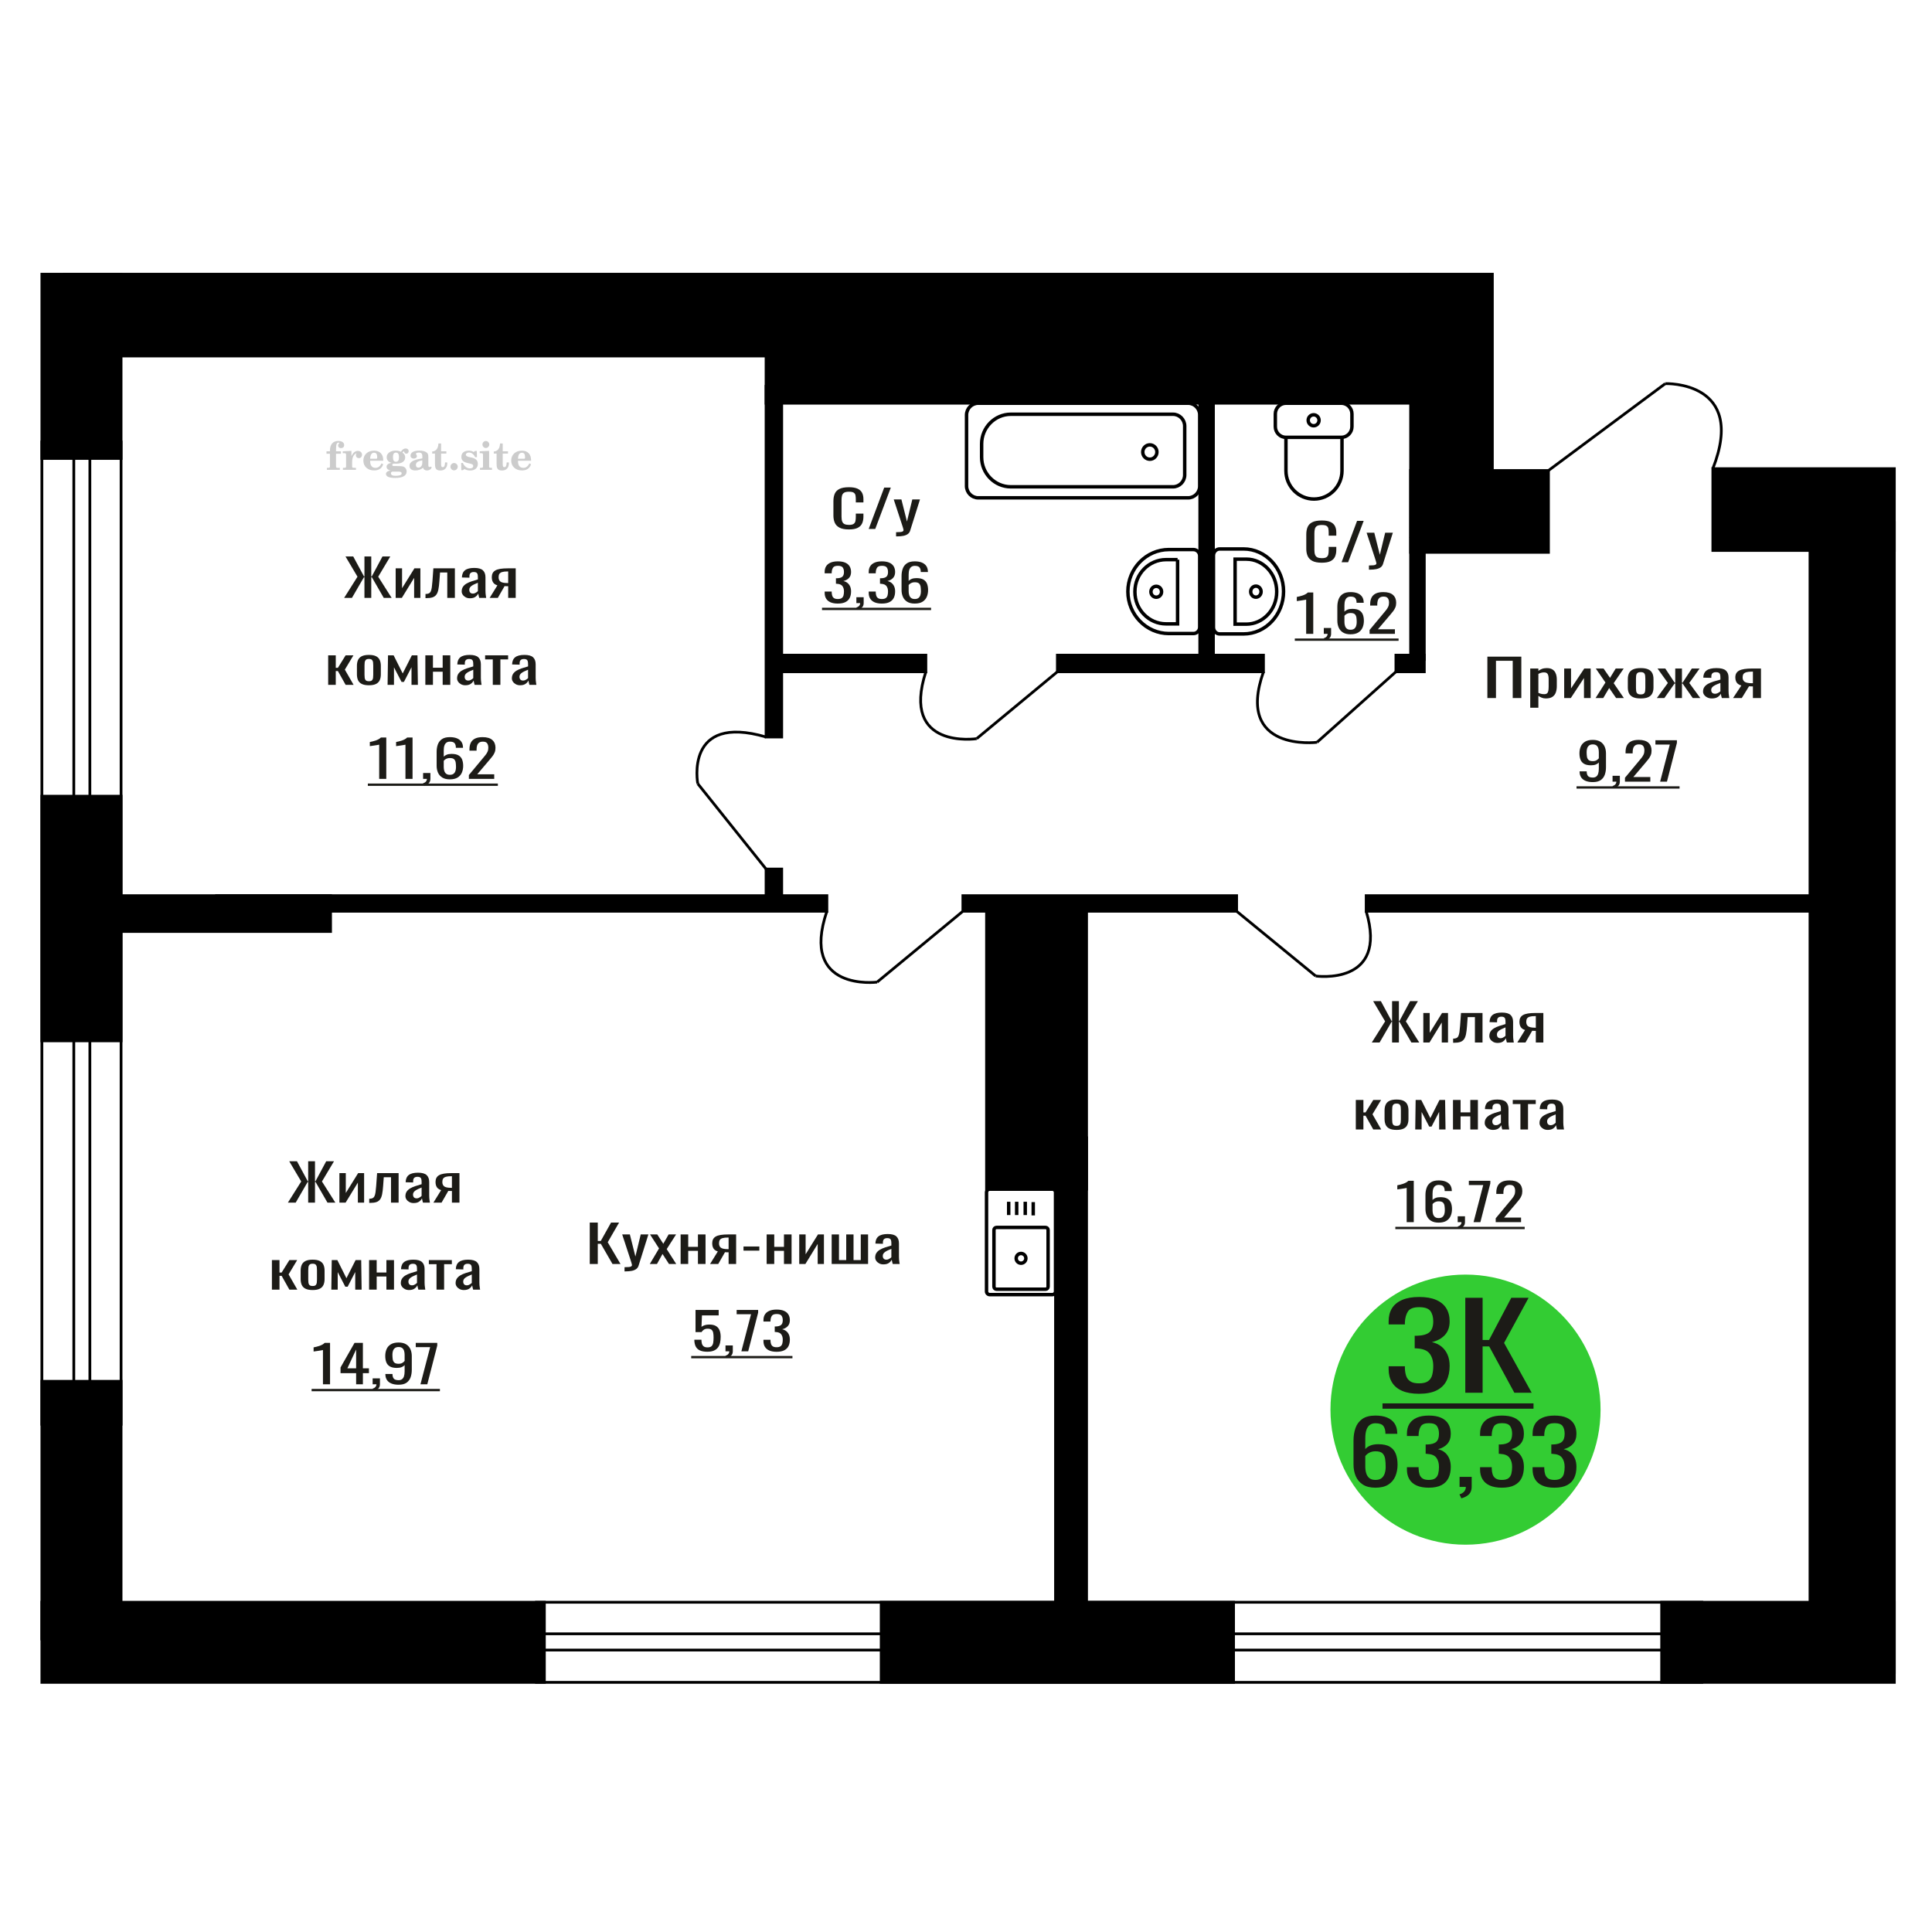
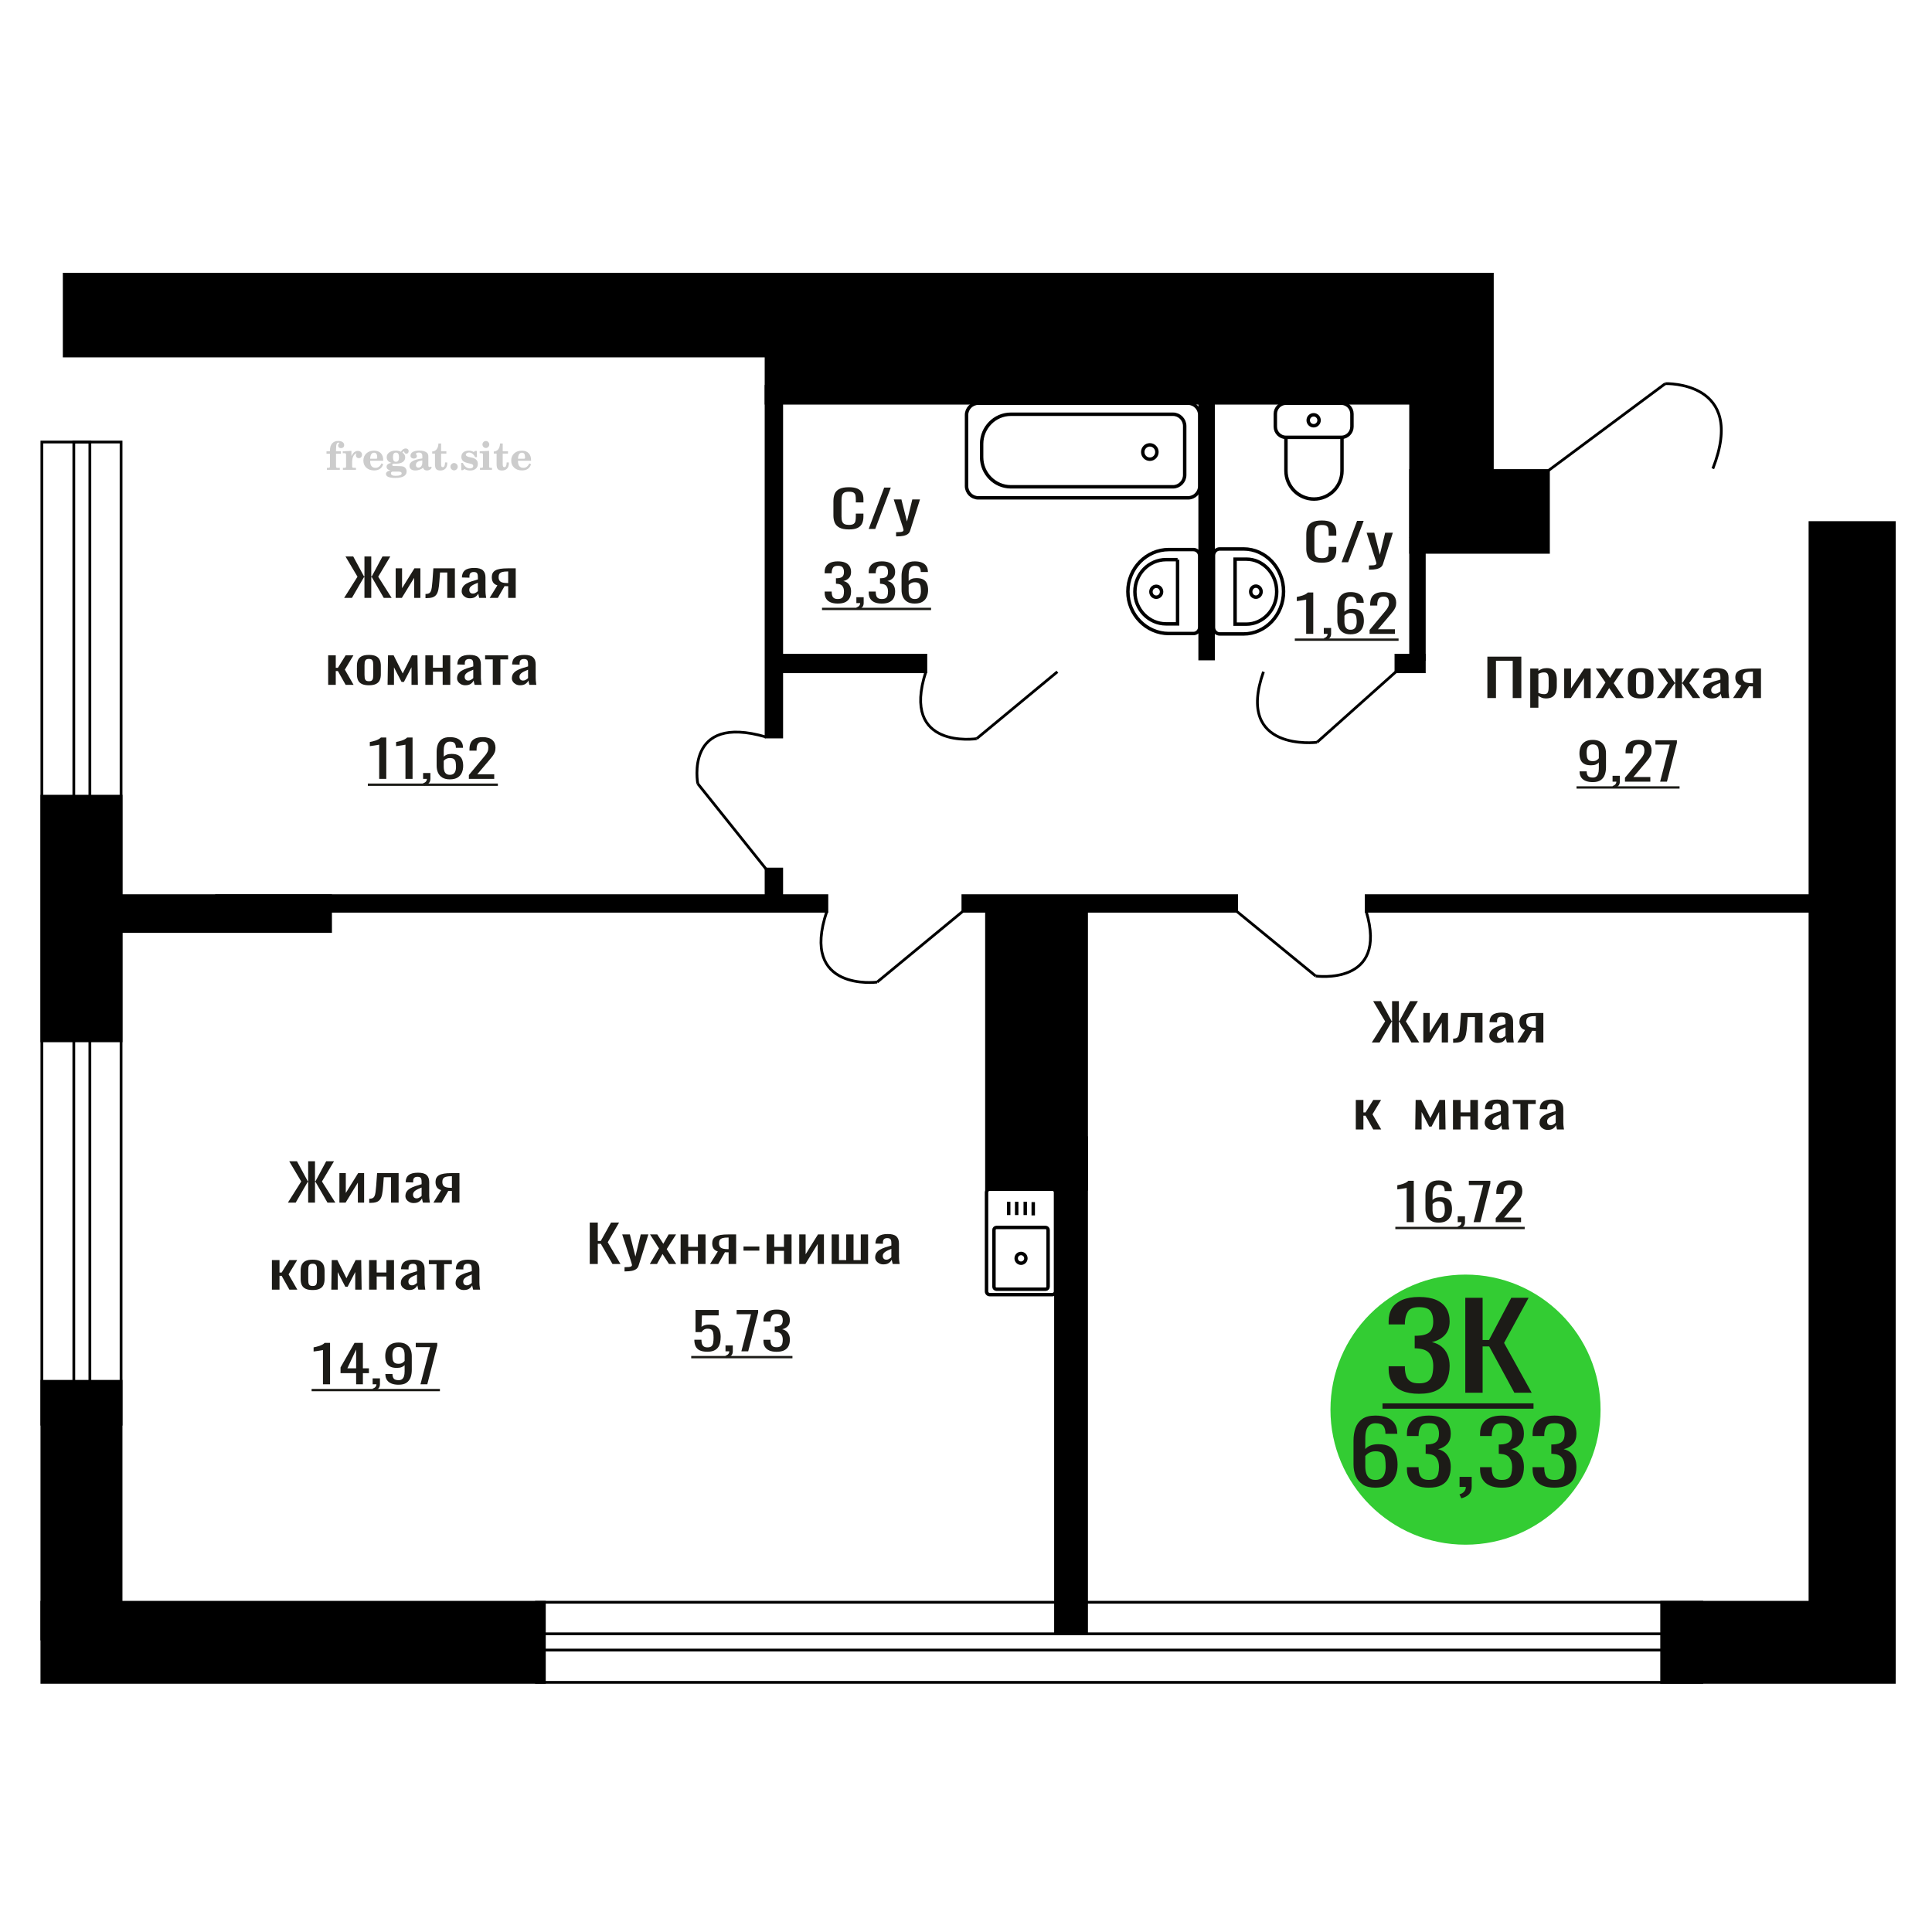
<svg xmlns="http://www.w3.org/2000/svg" xml:space="preserve" width="140mm" height="140mm" version="1.1" style="shape-rendering:geometricPrecision; text-rendering:geometricPrecision; image-rendering:optimizeQuality; fill-rule:evenodd; clip-rule:evenodd" viewBox="0 0 14000 14000">
  <defs>
    <style type="text/css">
   
    .str0 {stroke:black;stroke-width:25;stroke-miterlimit:22.926}
    .str2 {stroke:black;stroke-width:25.01;stroke-miterlimit:22.926}
    .str1 {stroke:black;stroke-width:20;stroke-miterlimit:22.926}
    .fil1 {fill:none}
    .fil5 {fill:black}
    .fil4 {fill:#1C1B17}
    .fil3 {fill:#33CC33}
    .fil0 {fill:#1C1B17;fill-rule:nonzero}
    .fil2 {fill:#CCCCCC;fill-rule:nonzero}
   
  </style>
  </defs>
  <g id="Слой_x0020_1">
    <polygon class="fil0" points="10778.05,5058.29 10778.05,4758.33 11024.09,4758.33 11024.09,5058.29 10961.76,5058.29 10961.76,4788.33 10840.4,4788.33 10840.4,5058.29 " />
    <path id="1" class="fil0" d="M11088.64 5128.65l0 -284.4 59.02 0 0 17.03c6.99,-5.43 15.45,-10.12 25.38,-14.07 9.92,-3.95 21.69,-5.93 35.31,-5.93 16.55,0 29.69,2.9 39.43,8.71 9.76,5.8 17.01,13.08 21.79,21.84 4.79,8.77 7.91,17.66 9.39,26.67 1.47,9.01 2.2,16.72 2.2,23.14l0 51.85c0,15.06 -2.2,29.31 -6.61,42.77 -4.42,13.45 -12.42,24.32 -24,32.59 -11.59,8.27 -27.86,12.4 -48.83,12.4 -11.4,0 -21.51,-1.91 -30.33,-5.74 -8.83,-3.82 -16.74,-8.21 -23.73,-13.14l0 86.28 -59.02 0zm101.5 -98.5c10.3,0 17.66,-2.53 22.07,-7.6 4.41,-5.06 7.16,-11.91 8.26,-20.55 1.11,-8.64 1.66,-18.14 1.66,-28.51l0 -51.85c0,-8.89 -0.73,-17.09 -2.21,-24.62 -1.46,-7.53 -4.58,-13.52 -9.37,-17.96 -4.78,-4.45 -12.32,-6.67 -22.62,-6.67 -7.72,0 -15.08,1.11 -22.07,3.33 -6.98,2.22 -13.05,4.82 -18.2,7.78l0 137.02c5.51,2.71 11.77,5 18.75,6.85 6.99,1.85 14.9,2.78 23.73,2.78z" />
    <polygon id="2" class="fil0" points="11334.67,5058.29 11334.67,4844.25 11384.33,4844.25 11384.33,4988.3 11480.31,4844.25 11526.65,4844.25 11526.65,5058.29 11478.1,5058.29 11478.1,4913.12 11382.67,5058.29 " />
    <polygon id="3" class="fil0" points="11561.96,5058.29 11633.67,4945.71 11563.61,4844.25 11619.89,4844.25 11666.77,4912.01 11708.15,4844.25 11766.07,4844.25 11693.26,4950.53 11767.17,5058.29 11710.91,5058.29 11660.71,4985.71 11617.68,5058.29 " />
    <path id="4" class="fil0" d="M11889.09 5061.25c-23.54,0 -42.11,-3.21 -55.71,-9.63 -13.62,-6.41 -23.27,-15.55 -28.98,-27.4 -5.69,-11.85 -8.55,-25.8 -8.55,-41.85l0 -62.21c0,-16.05 2.86,-30 8.55,-41.85 5.71,-11.85 15.36,-20.98 28.98,-27.4 13.6,-6.42 32.17,-9.63 55.71,-9.63 23.54,0 42.01,3.21 55.45,9.63 13.42,6.42 22.98,15.55 28.67,27.4 5.71,11.85 8.55,25.8 8.55,41.85l0 62.21c0,16.05 -2.84,30 -8.55,41.85 -5.69,11.85 -15.25,20.99 -28.67,27.4 -13.44,6.42 -31.91,9.63 -55.45,9.63zm0 -29.25c11.4,0 19.4,-2.22 24,-6.67 4.59,-4.44 7.34,-10.31 8.27,-17.59 0.92,-7.28 1.38,-14.87 1.38,-22.77l0 -67.03c0,-8.15 -0.46,-15.8 -1.38,-22.96 -0.93,-7.16 -3.68,-13.02 -8.27,-17.59 -4.6,-4.57 -12.6,-6.85 -24,-6.85 -11.41,0 -19.5,2.28 -24.28,6.85 -4.78,4.57 -7.63,10.43 -8.55,17.59 -0.91,7.16 -1.37,14.81 -1.37,22.96l0 67.03c0,7.9 0.46,15.49 1.37,22.77 0.92,7.28 3.77,13.15 8.55,17.59 4.78,4.45 12.87,6.67 24.28,6.67z" />
    <polygon id="5" class="fil0" points="12006.03,5058.29 12086.03,4949.05 12010.99,4844.25 12067.27,4844.25 12135.13,4947.19 12139.54,4947.19 12139.54,4844.25 12188.08,4844.25 12188.08,4947.19 12192.49,4947.19 12259.8,4844.25 12316.06,4844.25 12241.04,4949.05 12321.02,5058.29 12266.41,5058.29 12192.49,4953.12 12188.08,4953.12 12188.08,5058.29 12139.54,5058.29 12139.54,4953.12 12134.58,4953.12 12060.64,5058.29 " />
    <path id="6" class="fil0" d="M12404.88 5061.25c-12.5,0 -23.54,-2.4 -33.1,-7.22 -9.57,-4.81 -17.1,-10.98 -22.62,-18.51 -5.51,-7.53 -8.28,-15.5 -8.28,-23.89 0,-13.33 3.32,-24.56 9.94,-33.7 6.61,-9.13 15.71,-16.85 27.3,-23.14 11.59,-6.3 25.02,-11.79 40.27,-16.48 15.27,-4.69 31.36,-9.26 48.28,-13.71l0 -15.18c0,-8.64 -0.74,-15.8 -2.2,-21.48 -1.48,-5.68 -4.52,-9.93 -9.12,-12.77 -4.59,-2.84 -11.49,-4.26 -20.68,-4.26 -8.09,0 -14.63,1.23 -19.59,3.7 -4.96,2.47 -8.55,5.99 -10.75,10.56 -2.21,4.56 -3.31,9.93 -3.31,16.1l0 10.74 -58.49 -1.48c0.75,-23.7 8.84,-41.16 24.29,-52.4 15.44,-11.23 39.34,-16.85 71.71,-16.85 31.63,0 54.06,5.8 67.3,17.41 13.25,11.6 19.86,28.39 19.86,50.36l0 97.77c0,6.66 0.28,13.08 0.84,19.25 0.55,6.17 1.28,11.91 2.2,17.22 0.91,5.31 1.74,10.31 2.47,15l-54.06 0c-1.1,-3.95 -2.47,-8.95 -4.12,-15 -1.67,-6.05 -2.86,-11.54 -3.59,-16.48 -3.68,8.4 -10.76,16.24 -21.25,23.52 -10.48,7.28 -24.92,10.92 -43.3,10.92zm23.16 -34.07c5.89,0 11.41,-1.11 16.55,-3.33 5.16,-2.22 9.76,-4.75 13.8,-7.59 4.05,-2.84 6.81,-5.12 8.28,-6.85l0 -60.73c-9.21,3.45 -17.85,6.91 -25.94,10.36 -8.08,3.46 -15.16,7.1 -21.24,10.93 -6.06,3.83 -10.84,8.15 -14.33,12.96 -3.5,4.81 -5.24,10.31 -5.24,16.48 0,8.64 2.38,15.43 7.16,20.37 4.78,4.93 11.77,7.4 20.96,7.4z" />
    <path id="7" class="fil0" d="M12558.24 5058.29l60.14 -90.73c-10.29,-2.71 -18.67,-6.79 -25.1,-12.22 -6.44,-5.43 -11.13,-12.1 -14.06,-20 -2.95,-7.9 -4.43,-16.78 -4.43,-26.66 0,-11.36 2.21,-21.11 6.63,-29.25 4.41,-8.15 11.4,-14.82 20.96,-20 9.56,-5.19 22.26,-9.01 38.06,-11.48 15.82,-2.47 35.31,-3.7 58.47,-3.7l61.79 0 0 214.04 -58.47 0 0 -84.43c-5.88,0 -10.86,-0.06 -14.89,-0.19 -4.05,-0.12 -8.46,-0.31 -13.25,-0.55l-52.4 85.17 -63.45 0zm137.37 -107.39c0.74,0 1.93,0 3.59,0 1.65,0 2.66,0 3.03,0l0 -84.07c-0.37,0 -1.38,0 -3.03,0 -1.66,0 -2.67,0 -3.04,0 -17.28,0 -30.99,1.42 -41.1,4.26 -10.1,2.84 -17.2,7.29 -21.23,13.33 -4.05,6.05 -6.08,14.14 -6.08,24.26 0,14.07 4.69,24.57 14.08,31.48 9.37,6.91 27.3,10.49 53.78,10.74z" />
    <path class="fil1 str0" d="M7648.74 9357.93l0 -717.52c0,-12.88 -10.5,-23.41 -23.34,-23.41l-453.31 0c-12.83,0 -23.33,10.53 -23.33,23.41l0 717.52c0,12.88 10.5,23.41 23.33,23.41l453.31 0c12.84,0 23.34,-10.53 23.34,-23.41zm-53.85 -34.11l0 -410.88c0,-10.11 -8.23,-18.37 -18.3,-18.37l-355.68 0c-10.07,0 -18.3,8.26 -18.3,18.37l0 410.88c0,10.1 8.23,18.36 18.3,18.36l355.68 0c10.07,0 18.3,-8.26 18.3,-18.36zm-160.96 -205.44c0,-19.5 -15.75,-35.3 -35.18,-35.3 -19.43,0 -35.18,15.8 -35.18,35.3 0,19.49 15.75,35.3 35.18,35.3 19.43,0 35.18,-15.81 35.18,-35.3zm53.27 -311.07l0 -96.21m-57.89 93.54l0 -96.22m-62.03 96.22l0 -96.22m-57.89 96.22l0 -96.22" />
    <path class="fil2" d="M2365.89 3288.09l0 -17.78 25.02 0 0 -5.65c0,-21.97 5.22,-38.99 15.71,-51.17 10.49,-12.19 25.21,-18.26 44.12,-18.26 13.27,0 23.76,2.73 31.52,8.14 7.76,5.41 11.66,12.7 11.66,21.87 0,6.82 -2.07,12.19 -6.21,16.09 -4.14,3.9 -9.87,5.83 -17.26,5.83 -6.07,0 -11.01,-1.78 -14.82,-5.36 -3.81,-3.57 -5.73,-8.18 -5.73,-13.78 0,-5.88 2.63,-11.1 7.95,-15.71 1.08,-1.08 1.64,-1.79 1.64,-2.07 0,-0.99 -0.47,-1.74 -1.36,-2.16 -0.94,-0.47 -2.45,-0.71 -4.57,-0.71 -7,0 -11.85,3.58 -14.53,10.68 -2.73,7.1 -4.09,21.54 -4.09,43.32l0 8.94 35.51 0 0 17.78 -35.51 0 0 91.43c0,4.14 0.84,6.97 2.59,8.47 1.74,1.51 5.08,2.26 10.01,2.26l15.06 0 0 14.11 -93.7 0 0 -14.11 12.37 -0.28c3.76,-0.19 6.3,-0.99 7.67,-2.5 1.31,-1.45 1.97,-4.09 1.97,-7.95l0 -91.43 -25.02 0z" />
    <path id="1" class="fil2" d="M2484.89 3404.36l0 -14.11 13.22 -0.28c3.86,-0.29 6.44,-1.13 7.71,-2.54 1.27,-1.41 1.93,-4.05 1.93,-7.91l0 -84.47c0,-4.52 -0.99,-7.53 -3.01,-8.99 -2.02,-1.46 -6.21,-2.21 -12.56,-2.21 -0.84,0 -2.21,0.05 -4.09,0.14 -1.88,0.1 -3.29,0.14 -4.33,0.14l0 -13.82 62.89 -3.11 0 38.85c5.55,-12.74 12.14,-22.39 19.9,-28.88 7.71,-6.44 16.41,-9.69 26.15,-9.69 9.03,0 16.37,2.54 22.01,7.58 5.65,5.08 8.47,11.52 8.47,19.42 0,7.72 -2.07,13.88 -6.26,18.53 -4.18,4.66 -9.69,6.97 -16.51,6.97 -6.35,0 -11.52,-2.03 -15.52,-6.12 -4,-4.09 -6.02,-9.41 -6.02,-15.94 0,-2.59 0.42,-4.94 1.27,-7.15 0.8,-2.21 2.12,-4.33 3.86,-6.35 -10.49,3.38 -18.44,10.67 -23.94,21.77 -5.51,11.11 -8.28,25.59 -8.28,43.42l0 29.91c0,3.86 0.66,6.5 1.97,7.95 1.37,1.51 3.91,2.31 7.67,2.5l18.02 0.28 0 14.11 -94.55 0z" />
    <path id="2" class="fil2" d="M2764.34 3357.79l12.42 5.93c-4.42,14.77 -12.14,26.01 -23.19,33.68 -11.1,7.67 -25.17,11.48 -42.24,11.48 -23.43,0 -42.29,-6.59 -56.68,-19.71 -14.35,-13.13 -21.54,-30.34 -21.54,-51.65 0,-21.26 7.15,-38.57 21.4,-51.83 14.3,-13.27 32.97,-19.9 56.02,-19.9 21.02,0 37.35,6.07 49.01,18.25 11.67,12.14 17.5,29.21 17.5,51.13l0 3.71 -94.83 0 0 1.93c0,16.33 3.3,28.65 9.83,36.97 6.59,8.33 16.37,12.47 29.31,12.47 9.45,0 17.78,-2.73 24.93,-8.19 7.19,-5.45 13.21,-13.54 18.06,-24.27zm-82.13 -33.58l43.37 0c2.96,0 5.03,-0.66 6.21,-1.93 1.18,-1.27 1.79,-3.62 1.79,-7.05 0,-12.14 -1.84,-20.98 -5.46,-26.49 -3.62,-5.5 -9.31,-8.27 -17.12,-8.27 -8.98,0 -15.85,3.62 -20.6,10.81 -4.71,7.25 -7.43,18.21 -8.19,32.93z" />
    <path id="3" class="fil2" d="M2828.87 3409.49c-9.12,-2.31 -15.99,-5.69 -20.65,-10.26 -4.65,-4.56 -6.96,-10.16 -6.96,-16.88 0,-7.43 3.06,-13.55 9.22,-18.39 6.16,-4.8 15.05,-8.09 26.62,-9.84 -11.38,-3.05 -20.03,-8.04 -26.01,-15.05 -5.97,-6.96 -8.98,-15.47 -8.98,-25.49 0,-14.3 6.07,-25.97 18.2,-34.9 12.14,-8.99 27.99,-13.45 47.56,-13.45 6.91,0 13.4,0.7 19.56,2.07 6.17,1.36 12.14,3.43 17.92,6.16l4.85 -7.01c3.76,-5.36 8.28,-9.46 13.5,-12.37 5.22,-2.92 10.68,-4.38 16.37,-4.38 6.25,0 11.33,1.79 15.28,5.37 3.96,3.62 5.93,8.23 5.93,13.82 0,5.51 -1.5,10.02 -4.56,13.46 -3.01,3.43 -6.96,5.17 -11.81,5.17 -3.34,0 -6.16,-0.7 -8.56,-2.12 -2.4,-1.45 -4.33,-3.62 -5.78,-6.53 -0.57,-1.13 -0.9,-2.5 -1.09,-4.14 -0.28,-2.31 -1.27,-3.48 -2.91,-3.58 -1.65,0 -3.48,0.8 -5.51,2.4 -2.02,1.6 -3.66,3.62 -4.93,6.07 6.96,4.8 12.04,9.92 15.24,15.43 3.19,5.55 4.79,11.9 4.79,19.05 0,14.34 -5.83,25.58 -17.45,33.72 -11.62,8.14 -27.75,12.23 -48.4,12.23 -1.74,0 -4.18,-0.09 -7.34,-0.28 -3.1,-0.19 -5.36,-0.28 -6.72,-0.28 -4.33,0 -7.72,0.8 -10.11,2.44 -2.45,1.6 -3.67,3.81 -3.67,6.64 0,3.24 1.08,5.5 3.24,6.77 2.17,1.27 5.93,1.93 11.34,1.93l20.46 0c10.72,0 20.08,0.33 28.03,1.03 8,0.71 13.45,1.6 16.51,2.68 7.72,2.78 13.74,7.34 18.06,13.78 4.33,6.45 6.5,13.88 6.5,22.3 0,14.86 -7.06,26.29 -21.17,34.29 -14.11,8 -34.34,11.99 -60.73,11.99 -22.43,0 -39.32,-2.44 -50.65,-7.29 -11.34,-4.89 -17.03,-12.13 -17.03,-21.77 0,-6.35 2.77,-11.62 8.28,-15.9 5.5,-4.28 13.36,-7.25 23.56,-8.89zm13.88 7.85c-3.58,1.46 -6.12,3.15 -7.62,5.04 -1.51,1.88 -2.26,4.32 -2.26,7.38 0,6.16 2.68,10.72 8,13.64 5.31,2.96 13.59,4.42 24.83,4.42 15.24,0 26.53,-1.41 33.82,-4.18 7.29,-2.83 10.96,-7.15 10.96,-13.08 0,-4.66 -1.97,-8.04 -5.93,-10.11 -3.95,-2.07 -10.72,-3.11 -20.32,-3.11l-41.48 0zm4.8 -104.51c0,11.61 1.74,20.08 5.22,25.4 3.53,5.31 8.98,7.99 16.46,7.99 7.53,0 13.08,-2.68 16.7,-8.09 3.57,-5.36 5.36,-13.78 5.36,-25.3 0,-11.29 -1.79,-19.66 -5.36,-25.07 -3.62,-5.41 -9.17,-8.14 -16.7,-8.14 -7.48,0 -12.93,2.73 -16.46,8.14 -3.48,5.41 -5.22,13.78 -5.22,25.07z" />
    <path id="4" class="fil2" d="M3060.11 3336.06c-16.7,2.68 -28.6,6.63 -35.66,11.86 -7.1,5.22 -10.63,12.55 -10.63,22.06 0,5.78 1.6,10.34 4.75,13.78 3.15,3.38 7.43,5.08 12.75,5.08 8.7,0 15.71,-3.25 20.93,-9.74 5.22,-6.49 7.86,-15.38 7.86,-26.67l0 -16.37zm43.74 35.75c0,4.52 0.8,7.71 2.4,9.64 1.6,1.93 4.23,2.87 7.81,2.87 1.64,0 3.52,-0.47 5.64,-1.46 2.12,-0.94 3.43,-1.41 4,-1.41 1.08,0 1.97,0.33 2.63,1.08 0.61,0.76 0.94,1.79 0.94,3.2 0,5.88 -3.34,11.25 -10.06,16.14 -6.73,4.84 -14.77,7.29 -24.13,7.29 -7.01,0 -12.98,-1.84 -17.92,-5.55 -4.99,-3.72 -7.9,-8.52 -8.85,-14.35 -7.71,6.3 -16.46,11.2 -26.24,14.68 -9.79,3.48 -19.85,5.22 -30.25,5.22 -13.5,0 -23.99,-2.92 -31.42,-8.8 -7.43,-5.88 -11.14,-14.16 -11.14,-24.83 0,-14.21 7.47,-25.64 22.38,-34.2 14.92,-8.61 38.53,-15.05 70.75,-19.38l0 -15.33c0,-9.93 -1.98,-16.94 -5.93,-21.07 -3.95,-4.14 -10.53,-6.21 -19.71,-6.21 -5.97,0 -11,0.98 -15.05,2.96 -4.09,1.98 -6.16,4.28 -6.16,6.82 0,0.66 1.22,2.54 3.67,5.69 2.44,3.11 3.67,6.59 3.67,10.49 0,5.32 -2.07,9.6 -6.26,12.89 -4.18,3.24 -9.64,4.89 -16.32,4.89 -6.82,0 -12.47,-1.97 -16.98,-5.93 -4.47,-3.95 -6.73,-8.89 -6.73,-14.86 0,-11.76 5.65,-20.88 16.94,-27.37 11.33,-6.45 27.28,-9.69 47.97,-9.69 11.57,0 21.73,1.17 30.53,3.52 8.75,2.31 15.99,5.79 21.68,10.35 4.52,3.53 7.67,7.48 9.46,11.95 1.79,4.42 2.68,11.24 2.68,20.41l0 60.35z" />
    <path id="5" class="fil2" d="M3240.59 3351.02c0,0.66 0.09,1.65 0.24,2.96 0.14,1.32 0.18,2.31 0.18,2.97 0,16.51 -4.37,29.39 -13.12,38.66 -8.8,9.22 -20.98,13.83 -36.55,13.83 -14.2,0 -24.32,-3.34 -30.29,-10.07 -5.97,-6.68 -8.94,-18.48 -8.94,-35.41l0 -77 -20.32 0 0 -15.15c13.97,-0.89 24.84,-6.35 32.55,-16.27 7.72,-9.93 11.95,-23.95 12.7,-41.96l19.38 0 0 56.73 38.1 0 0 16.65 -38.1 0 0 74.78c0,9.55 0.9,15.9 2.64,19.01 1.74,3.15 4.79,4.7 9.22,4.7 5.41,0 9.5,-2.87 12.32,-8.56 2.77,-5.69 4.33,-14.3 4.61,-25.87l15.38 0z" />
    <path id="6" class="fil2" d="M3290.5 3355.25c7.15,0 13.35,2.59 18.58,7.81 5.22,5.18 7.85,11.38 7.85,18.63 0,7.29 -2.59,13.54 -7.81,18.77 -5.17,5.22 -11.38,7.85 -18.62,7.85 -7.2,0 -13.36,-2.63 -18.54,-7.85 -5.22,-5.23 -7.8,-11.48 -7.8,-18.77 0,-7.15 2.63,-13.36 7.85,-18.58 5.22,-5.22 11.38,-7.86 18.49,-7.86z" />
    <path id="7" class="fil2" d="M3341.77 3354.69l12.18 0c5.79,12.79 13.12,22.58 22.01,29.35 8.94,6.77 18.87,10.16 29.87,10.16 7.2,0 12.89,-1.6 17.08,-4.75 4.23,-3.2 6.35,-7.43 6.35,-12.79 0,-4.8 -1.84,-8.47 -5.55,-11.06 -3.72,-2.59 -11.62,-5.13 -23.76,-7.62 -20.84,-4 -35.51,-9.64 -44.02,-16.84 -8.52,-7.19 -12.75,-17.26 -12.75,-30.19 0,-14.35 4.75,-25.45 14.25,-33.31 9.5,-7.9 23,-11.85 40.45,-11.85 6.49,0 12.7,0.8 18.49,2.45 5.83,1.64 11.15,3.99 15.94,7.1l11.06 -7.57 11.61 0 1.37 45.15 -13.27 0c-4.93,-10.58 -11.33,-18.91 -19.14,-24.88 -7.81,-5.98 -16.18,-8.99 -25.16,-8.99 -6.82,0 -12.37,1.51 -16.65,4.57 -4.33,3.05 -6.5,6.86 -6.5,11.47 0,8.75 11.15,15.1 33.4,19.05 2.68,0.47 4.75,0.85 6.21,1.13 15.71,2.92 27.56,8.23 35.46,15.95 7.91,7.71 11.86,17.73 11.86,30.01 0,14.81 -4.99,26.53 -14.96,35.18 -9.97,8.7 -23.57,13.03 -40.83,13.03 -7.71,0 -15.05,-0.89 -21.92,-2.73 -6.91,-1.83 -13.12,-4.47 -18.76,-7.95l-12.14 8.42 -11.34 0 -0.84 -52.49z" />
    <path id="8" class="fil2" d="M3496.09 3220.92c0,-7.01 2.4,-12.94 7.25,-17.78 4.84,-4.89 10.67,-7.34 17.59,-7.34 6.63,0 12.37,2.45 17.26,7.38 4.85,4.94 7.29,10.82 7.29,17.74 0,6.91 -2.4,12.84 -7.24,17.87 -4.85,5.03 -10.59,7.53 -17.31,7.53 -6.92,0 -12.75,-2.45 -17.59,-7.39 -4.85,-4.94 -7.25,-10.91 -7.25,-18.01zm48.26 158.56c0,3.95 0.66,6.68 1.93,8.09 1.32,1.41 3.91,2.21 7.76,2.4l11.2 0.28 0 14.11 -87.21 0 0 -14.11 12.28 -0.28c3.81,-0.19 6.39,-0.99 7.71,-2.5 1.37,-1.45 2.02,-4.14 2.02,-7.99l0 -84.48c0,-4.47 -0.98,-7.48 -3.01,-8.94 -2.02,-1.46 -6.16,-2.21 -12.41,-2.21 -0.85,0 -2.17,0.05 -4.1,0.14 -1.88,0.1 -3.34,0.14 -4.46,0.14l0 -13.82 68.29 -3.11 0 112.28z" />
    <path id="9" class="fil2" d="M3687.06 3351.02c0,0.66 0.09,1.65 0.24,2.96 0.14,1.32 0.18,2.31 0.18,2.97 0,16.51 -4.37,29.39 -13.12,38.66 -8.8,9.22 -20.98,13.83 -36.55,13.83 -14.2,0 -24.32,-3.34 -30.29,-10.07 -5.97,-6.68 -8.94,-18.48 -8.94,-35.41l0 -77 -20.32 0 0 -15.15c13.97,-0.89 24.84,-6.35 32.55,-16.27 7.72,-9.93 11.95,-23.95 12.7,-41.96l19.38 0 0 56.73 38.1 0 0 16.65 -38.1 0 0 74.78c0,9.55 0.9,15.9 2.64,19.01 1.74,3.15 4.79,4.7 9.22,4.7 5.41,0 9.5,-2.87 12.32,-8.56 2.77,-5.69 4.33,-14.3 4.61,-25.87l15.38 0z" />
    <path id="10" class="fil2" d="M3835.65 3357.79l12.42 5.93c-4.42,14.77 -12.14,26.01 -23.19,33.68 -11.1,7.67 -25.17,11.48 -42.24,11.48 -23.43,0 -42.29,-6.59 -56.68,-19.71 -14.35,-13.13 -21.54,-30.34 -21.54,-51.65 0,-21.26 7.15,-38.57 21.4,-51.83 14.3,-13.27 32.97,-19.9 56.02,-19.9 21.02,0 37.35,6.07 49.01,18.25 11.67,12.14 17.5,29.21 17.5,51.13l0 3.71 -94.83 0 0 1.93c0,16.33 3.3,28.65 9.83,36.97 6.59,8.33 16.37,12.47 29.31,12.47 9.45,0 17.78,-2.73 24.93,-8.19 7.19,-5.45 13.21,-13.54 18.06,-24.27zm-82.13 -33.58l43.37 0c2.96,0 5.03,-0.66 6.21,-1.93 1.18,-1.27 1.79,-3.62 1.79,-7.05 0,-12.14 -1.84,-20.98 -5.46,-26.49 -3.62,-5.5 -9.31,-8.27 -17.12,-8.27 -8.98,0 -15.85,3.62 -20.6,10.81 -4.71,7.25 -7.43,18.21 -8.19,32.93z" />
    <circle class="fil3" cx="10619.61" cy="10214.8" r="978.67" />
    <path class="fil0" d="M9966.87 10780.36c-37.25,0 -67.58,-7.48 -90.99,-22.46 -23.41,-14.97 -40.57,-35.22 -51.47,-60.73 -10.91,-25.52 -16.36,-53.89 -16.36,-85.1l0 -172.72c0,-33.32 4.78,-63.69 14.36,-91.11 9.58,-27.41 25.94,-49.35 49.08,-65.8 23.15,-16.44 54.94,-24.67 95.38,-24.67 33.51,0 61.85,4.85 84.99,14.55 23.15,9.7 40.98,23.83 53.48,42.39 12.5,18.56 19.02,41.13 19.55,67.7 0,0.84 0.13,2 0.4,3.48 0.27,1.47 0.39,2.85 0.39,4.11l-86.19 0c0,-24.88 -5.05,-43.87 -15.16,-56.94 -10.11,-13.08 -29.27,-19.61 -57.46,-19.61 -15.43,0 -28.74,3.9 -39.91,11.7 -11.17,7.8 -19.56,19.72 -25.13,35.75 -5.59,16.03 -8.39,36.69 -8.39,62l0 77.82c8.51,-10.55 20.62,-19.09 36.32,-25.62 15.69,-6.54 34.98,-9.81 57.86,-9.81 35.65,0 63.58,6.12 83.8,18.35 20.22,12.23 34.59,29.42 43.09,51.56 8.51,22.14 12.78,48.19 12.78,78.14 0,30.79 -5.33,58.84 -15.97,84.14 -10.64,25.31 -27.67,45.45 -51.08,60.42 -23.41,14.98 -54.53,22.46 -93.37,22.46zm0 -56.3c19.15,0 34.04,-4.33 44.69,-12.97 10.64,-8.65 18.23,-20.14 22.75,-34.49 4.52,-14.34 6.78,-29.94 6.78,-46.81 0,-20.25 -1.2,-39.02 -3.59,-56.31 -2.4,-17.3 -8.64,-31.11 -18.76,-41.44 -10.11,-10.34 -27.4,-15.5 -51.87,-15.5 -11.71,0 -22.36,1.68 -31.93,5.06 -9.57,3.37 -17.82,7.7 -24.74,12.97 -6.91,5.27 -12.5,10.86 -16.76,16.76l0 76.56c0,17.29 2.26,33.32 6.79,48.08 4.52,14.76 12.11,26.47 22.74,35.12 10.65,8.64 25.28,12.97 43.9,12.97z" />
    <path id="1" class="fil0" d="M10353.15 10780.36c-35.12,0 -64.38,-5.27 -87.8,-15.81 -23.41,-10.55 -40.96,-25.73 -52.66,-45.56 -11.71,-19.82 -17.56,-43.23 -17.56,-70.22l0 -17.09 84.59 0c0,1.69 0,3.48 0,5.38 0,1.9 0,3.9 0,6.01 0.53,15.19 2.8,28.89 6.79,41.13 3.98,12.23 11.17,21.93 21.54,29.1 10.39,7.17 25.41,10.76 45.1,10.76 20.75,0 36.44,-3.91 47.09,-11.71 10.63,-7.8 17.82,-18.87 21.55,-33.21 3.72,-14.35 5.58,-30.8 5.58,-49.35 0,-27 -6.25,-49.04 -18.75,-66.12 -12.5,-17.08 -34.45,-26.47 -65.85,-28.15 -1.59,-0.42 -3.58,-0.64 -5.98,-0.64 -2.4,0 -4.39,0 -5.99,0l0 -67.69c1.6,0 3.45,0 5.59,0 2.13,0 3.98,0 5.58,0 30.33,-0.85 52.15,-7.17 65.45,-18.98 13.29,-11.81 19.95,-31.43 19.95,-58.84 0,-23.2 -4.92,-41.76 -14.77,-55.68 -9.84,-13.92 -29.39,-20.88 -58.65,-20.88 -29.27,0 -48.68,7.7 -58.27,23.1 -9.58,15.39 -14.9,35.11 -15.96,59.15 0,1.69 0,3.48 0,5.38 0,1.9 0,3.69 0,5.38l-84.59 0 0 -17.08c0,-27.42 5.85,-50.83 17.56,-70.23 11.7,-19.4 29.39,-34.38 53.07,-44.92 23.67,-10.55 53.07,-15.82 88.19,-15.82 35.64,0 65.17,5.27 88.59,15.82 23.41,10.54 40.97,25.62 52.66,45.23 11.71,19.62 17.56,43.13 17.56,70.55 0,30.79 -8.37,55.46 -25.14,74.02 -16.75,18.56 -39.23,31.21 -67.44,37.96 19.7,4.64 36.32,12.66 49.89,24.04 13.57,11.39 24.07,25.84 31.53,43.34 7.44,17.51 11.16,37.86 11.16,61.06 0,30.36 -5.31,56.83 -15.96,79.4 -10.64,22.56 -27.66,40.07 -51.07,52.51 -23.41,12.44 -54.27,18.66 -92.58,18.66z" />
    <path id="2" class="fil0" d="M10589.38 10857.55l-13.56 -29.1c14.37,-3.8 25.67,-10.44 33.92,-19.93 8.24,-9.49 12.37,-20.77 12.37,-33.85l-45.49 0 0 -72.76 87.78 0 0 71.49c0,22.36 -6.12,40.18 -18.35,53.47 -12.24,13.28 -31.12,23.51 -56.67,30.68z" />
    <path id="3" class="fil0" d="M10883.09 10780.36c-35.12,0 -64.39,-5.27 -87.8,-15.81 -23.41,-10.55 -40.96,-25.73 -52.67,-45.56 -11.7,-19.82 -17.55,-43.23 -17.55,-70.22l0 -17.09 84.59 0c0,1.69 0,3.48 0,5.38 0,1.9 0,3.9 0,6.01 0.53,15.19 2.8,28.89 6.79,41.13 3.98,12.23 11.17,21.93 21.54,29.1 10.38,7.17 25.41,10.76 45.1,10.76 20.75,0 36.44,-3.91 47.09,-11.71 10.63,-7.8 17.82,-18.87 21.54,-33.21 3.72,-14.35 5.59,-30.8 5.59,-49.35 0,-27 -6.26,-49.04 -18.76,-66.12 -12.5,-17.08 -34.45,-26.47 -65.84,-28.15 -1.59,-0.42 -3.59,-0.64 -5.98,-0.64 -2.4,0 -4.39,0 -6,0l0 -67.69c1.61,0 3.46,0 5.59,0 2.13,0 3.99,0 5.59,0 30.33,-0.85 52.15,-7.17 65.45,-18.98 13.29,-11.81 19.95,-31.43 19.95,-58.84 0,-23.2 -4.92,-41.76 -14.77,-55.68 -9.84,-13.92 -29.39,-20.88 -58.66,-20.88 -29.26,0 -48.68,7.7 -58.26,23.1 -9.58,15.39 -14.9,35.11 -15.96,59.15 0,1.69 0,3.48 0,5.38 0,1.9 0,3.69 0,5.38l-84.59 0 0 -17.08c0,-27.42 5.85,-50.83 17.55,-70.23 11.71,-19.4 29.4,-34.38 53.07,-44.92 23.68,-10.55 53.07,-15.82 88.19,-15.82 35.65,0 65.18,5.27 88.59,15.82 23.42,10.54 40.98,25.62 52.67,45.23 11.71,19.62 17.56,43.13 17.56,70.55 0,30.79 -8.38,55.46 -25.14,74.02 -16.75,18.56 -39.23,31.21 -67.44,37.96 19.69,4.64 36.32,12.66 49.89,24.04 13.56,11.39 24.07,25.84 31.53,43.34 7.44,17.51 11.16,37.86 11.16,61.06 0,30.36 -5.31,56.83 -15.96,79.4 -10.64,22.56 -27.66,40.07 -51.07,52.51 -23.42,12.44 -54.27,18.66 -92.58,18.66z" />
    <path id="4" class="fil0" d="M11263.78 10780.36c-35.12,0 -64.38,-5.27 -87.8,-15.81 -23.41,-10.55 -40.95,-25.73 -52.66,-45.56 -11.71,-19.82 -17.56,-43.23 -17.56,-70.22l0 -17.09 84.59 0c0,1.69 0,3.48 0,5.38 0,1.9 0,3.9 0,6.01 0.53,15.19 2.8,28.89 6.79,41.13 3.99,12.23 11.18,21.93 21.55,29.1 10.38,7.17 25.4,10.76 45.09,10.76 20.75,0 36.45,-3.91 47.09,-11.71 10.64,-7.8 17.83,-18.87 21.55,-33.21 3.72,-14.35 5.59,-30.8 5.59,-49.35 0,-27 -6.26,-49.04 -18.76,-66.12 -12.5,-17.08 -34.45,-26.47 -65.85,-28.15 -1.59,-0.42 -3.58,-0.64 -5.98,-0.64 -2.4,0 -4.39,0 -5.99,0l0 -67.69c1.6,0 3.46,0 5.59,0 2.13,0 3.98,0 5.59,0 30.32,-0.85 52.14,-7.17 65.44,-18.98 13.3,-11.81 19.96,-31.43 19.96,-58.84 0,-23.2 -4.92,-41.76 -14.78,-55.68 -9.83,-13.92 -29.39,-20.88 -58.65,-20.88 -29.27,0 -48.68,7.7 -58.27,23.1 -9.57,15.39 -14.9,35.11 -15.96,59.15 0,1.69 0,3.48 0,5.38 0,1.9 0,3.69 0,5.38l-84.59 0 0 -17.08c0,-27.42 5.85,-50.83 17.56,-70.23 11.71,-19.4 29.39,-34.38 53.07,-44.92 23.68,-10.55 53.07,-15.82 88.19,-15.82 35.65,0 65.18,5.27 88.59,15.82 23.41,10.54 40.97,25.62 52.66,45.23 11.71,19.62 17.56,43.13 17.56,70.55 0,30.79 -8.37,55.46 -25.14,74.02 -16.75,18.56 -39.23,31.21 -67.43,37.96 19.69,4.64 36.31,12.66 49.89,24.04 13.56,11.39 24.07,25.84 31.52,43.34 7.44,17.51 11.16,37.86 11.16,61.06 0,30.36 -5.31,56.83 -15.95,79.4 -10.65,22.56 -27.67,40.07 -51.08,52.51 -23.41,12.44 -54.27,18.66 -92.58,18.66z" />
    <path class="fil0" d="M10282.55 10099.84c-48.89,0 -89.61,-7.07 -122.2,-21.23 -32.58,-14.15 -57.02,-34.53 -73.32,-61.14 -16.29,-26.61 -24.44,-58.03 -24.44,-94.26l0 -22.93 117.75 0c0,2.27 0,4.67 0,7.22 0,2.55 0,5.24 0,8.07 0.75,20.38 3.9,38.78 9.45,55.19 5.56,16.42 15.55,29.44 29.99,39.07 14.45,9.62 35.36,14.43 62.77,14.43 28.88,0 50.73,-5.23 65.54,-15.71 14.82,-10.47 24.82,-25.33 30,-44.58 5.18,-19.25 7.78,-41.33 7.78,-66.24 0,-36.23 -8.71,-65.81 -26.11,-88.74 -17.41,-22.93 -47.96,-35.52 -91.65,-37.79 -2.23,-0.56 -5,-0.85 -8.34,-0.85 -3.33,0 -6.1,0 -8.33,0l0 -90.86c2.23,0 4.82,0 7.79,0 2.95,0 5.54,0 7.77,0 42.21,-1.13 72.57,-9.63 91.1,-25.48 18.51,-15.85 27.77,-42.17 27.77,-78.97 0,-31.14 -6.86,-56.05 -20.55,-74.73 -13.71,-18.68 -40.92,-28.03 -81.66,-28.03 -40.73,0 -67.76,10.34 -81.09,31 -13.33,20.66 -20.74,47.13 -22.23,79.4 0,2.26 0,4.67 0,7.22 0,2.55 0,4.95 0,7.22l-117.75 0 0 -22.93c0,-36.8 8.15,-68.22 24.44,-94.26 16.3,-26.05 40.92,-46.14 73.87,-60.3 32.97,-14.15 73.88,-21.23 122.76,-21.23 49.62,0 90.72,7.08 123.31,21.23 32.59,14.16 57.02,34.4 73.32,60.72 16.29,26.33 24.44,57.89 24.44,94.69 0,41.32 -11.67,74.44 -34.99,99.35 -23.33,24.91 -54.62,41.9 -93.88,50.96 27.41,6.22 50.55,16.98 69.44,32.27 18.88,15.28 33.5,34.67 43.88,58.17 10.37,23.49 15.55,50.81 15.55,81.94 0,40.76 -7.4,76.29 -22.21,106.58 -14.82,30.29 -38.52,53.78 -71.1,70.48 -32.59,16.7 -75.55,25.05 -128.87,25.05z" />
    <polygon id="1" class="fil0" points="10618.04,10092.2 10618.04,9404.35 10743.58,9404.35 10743.58,9710.06 10790.24,9710.06 10951.31,9404.35 11076.85,9404.35 10899.1,9731.29 11099.06,10092.2 10973.53,10092.2 10791.34,9756.77 10743.58,9756.77 10743.58,10092.2 " />
    <polygon id="2" class="fil4" points="10018.16,10169.4 11112.39,10169.4 11112.39,10208 10018.16,10208 " />
    <path class="fil0" d="M11541.94 5667.42c-20.2,0 -37.41,-2.9 -51.68,-8.7 -14.26,-5.8 -25.08,-14.26 -32.45,-25.37 -7.37,-11.11 -11.21,-24.56 -11.54,-40.36 0,-0.5 0,-1.05 0,-1.67 0,-0.62 0,-1.17 0,-1.66l51.45 0c0,14.31 3.03,25.36 9.13,33.14 6.09,7.78 17.94,11.66 35.57,11.66 9.62,0 17.63,-2.28 24.03,-6.85 6.41,-4.56 11.23,-11.6 14.42,-21.1 3.21,-9.51 4.82,-21.55 4.82,-36.11l0 -45.55c-4.82,6.17 -11.94,11.17 -21.39,15 -9.45,3.82 -21.24,5.74 -35.34,5.74 -21.47,0 -38.29,-3.64 -50.47,-10.93 -12.19,-7.28 -20.76,-17.4 -25.73,-30.36 -4.96,-12.96 -7.45,-28.09 -7.45,-45.37 0,-18.27 3.21,-34.75 9.62,-49.44 6.41,-14.68 16.75,-26.35 31.01,-34.99 14.25,-8.64 32.92,-12.96 56,-12.96 22.43,0 40.7,4.38 54.8,13.14 14.11,8.77 24.44,20.56 31.01,35.37 6.57,14.81 9.85,31.35 9.85,49.62l0 100.73c0,19.26 -2.88,37.03 -8.64,53.33 -5.78,16.29 -15.56,29.31 -29.33,39.07 -13.79,9.75 -33.01,14.62 -57.69,14.62zm0 -151.83c11.22,0 20.36,-2.16 27.41,-6.48 7.04,-4.32 12.48,-9.07 16.34,-14.26l0 -44.43c0,-10.37 -1.29,-19.82 -3.86,-28.33 -2.55,-8.52 -7.05,-15.31 -13.44,-20.37 -6.42,-5.06 -15.23,-7.59 -26.45,-7.59 -11.21,0 -20.11,2.59 -26.67,7.77 -6.59,5.19 -11.23,11.92 -13.95,20.19 -2.72,8.27 -4.08,17.34 -4.08,27.21 0,11.85 0.71,22.84 2.16,32.96 1.44,10.12 5.29,18.21 11.53,24.26 6.26,6.05 16.59,9.07 31.01,9.07z" />
    <path id="1" class="fil0" d="M11692.89 5712.6l-8.18 -17.03c8.66,-2.22 15.46,-6.11 20.43,-11.67 4.97,-5.55 7.45,-12.16 7.45,-19.81l-27.4 0 0 -42.59 52.89 0 0 41.85c0,13.08 -3.69,23.51 -11.06,31.29 -7.38,7.78 -18.75,13.76 -34.13,17.96z" />
    <path id="2" class="fil0" d="M11775.09 5664.09l0 -28.14 99.03 -118.88c7.37,-8.88 14.17,-17.16 20.43,-24.81 6.25,-7.65 11.37,-15.74 15.38,-24.25 4,-8.52 6.01,-18.34 6.01,-29.44 0,-13.83 -2.89,-24.69 -8.65,-32.59 -5.77,-7.9 -15.87,-11.85 -30.29,-11.85 -12.18,0 -21.63,2.59 -28.36,7.77 -6.73,5.19 -11.37,11.98 -13.95,20.37 -2.55,8.39 -3.84,17.41 -3.84,27.03l0 10 -51.43 0 0 -10.37c0,-18.02 3.12,-33.51 9.37,-46.47 6.25,-12.96 16.35,-23.02 30.29,-30.18 13.94,-7.16 32.44,-10.74 55.52,-10.74 31.4,0 54.81,6.85 70.19,20.55 15.38,13.7 23.07,32.65 23.07,56.85 0,12.83 -2,24.07 -6.01,33.69 -4,9.63 -9.22,18.64 -15.62,27.04 -6.41,8.39 -13.46,17.03 -21.16,25.92l-89.41 105.17 123.07 0 0 33.33 -183.64 0z" />
    <polygon id="3" class="fil0" points="12029.87,5664.09 12100.06,5395.24 11995.74,5395.24 11995.74,5364.13 12151.49,5364.13 12151.49,5383.39 12079.38,5664.09 " />
    <polygon id="4" class="fil4" points="11424.16,5697.76 12170.71,5697.76 12170.71,5714.59 11424.16,5714.59 " />
    <path class="fil1 str1" d="M12067.21 2779.96c0,0 594.8,-22.39 344.68,616.15" />
    <line class="fil1 str1" x1="11220.65" y1="3409.64" x2="12067.2" y2="2779.96" />
    <path class="fil1 str2" d="M8584.79 3441.65l0 -354.01c0,-47.23 -38.1,-85.87 -84.66,-85.87l-1175.25 0c-116.42,0 -211.67,96.6 -211.67,214.68l0 96.39c0,118.08 95.25,214.68 211.67,214.68l1175.25 0c46.56,0 84.66,-38.64 84.66,-85.87zm109.13 79.97l0 -513.93c0,-47.24 -38.1,-85.88 -84.66,-85.88l-1520.75 0c-46.56,0 -84.66,38.64 -84.66,85.88l0 513.93c0,47.22 38.1,85.87 84.66,85.87l1520.75 0c46.56,0 84.66,-38.65 84.66,-85.87zm-310.48 -246.03c0,-28.73 -22.96,-52.02 -51.3,-52.02 -28.32,0 -51.29,23.29 -51.29,52.02 0,28.74 22.97,52.03 51.29,52.03 28.34,0 51.3,-23.29 51.3,-52.03z" />
    <path class="fil1 str0" d="M8793.14 4025.77l0 520.1c0,26.34 20.26,47.88 45.04,47.88l173.31 0c159.33,0 289.69,-138.56 289.69,-307.92l0 -0.01c0,-169.36 -130.36,-307.92 -289.69,-307.92l-173.31 0c-24.78,0 -45.04,21.54 -45.04,47.87zm156.73 26.04l0 471.02 81.64 0c120.97,0 219.94,-105.21 219.94,-233.79l0 -3.44c0,-128.58 -98.97,-233.79 -219.94,-233.79l-81.64 0zm113.1 235.51c0,22.13 16.88,40.06 37.7,40.06 20.81,0 37.69,-17.93 37.69,-40.06 0,-22.13 -16.88,-40.07 -37.69,-40.07 -20.82,0 -37.7,17.94 -37.7,40.07z" />
    <path class="fil0" d="M2747.72 5644.18l0 -248.11c-0.31,0.24 -3.92,0.98 -10.81,2.22 -6.89,1.23 -14.65,2.47 -23.31,3.7 -8.65,1.24 -16.35,2.35 -23.07,3.33 -6.74,0.99 -10.26,1.48 -10.58,1.48l0 -29.99c5.45,-0.99 11.77,-2.35 18.99,-4.07 7.21,-1.73 14.58,-3.83 22.11,-6.3 7.53,-2.47 14.75,-5.55 21.64,-9.26 6.88,-3.7 12.73,-8.02 17.54,-12.96l38.94 0 0 299.96 -51.45 0z" />
    <path id="1" class="fil0" d="M2938.09 5644.18l0 -248.11c-0.31,0.24 -3.92,0.98 -10.81,2.22 -6.89,1.23 -14.65,2.47 -23.31,3.7 -8.65,1.24 -16.35,2.35 -23.07,3.33 -6.74,0.99 -10.26,1.48 -10.58,1.48l0 -29.99c5.45,-0.99 11.77,-2.35 18.99,-4.07 7.21,-1.73 14.58,-3.83 22.11,-6.3 7.53,-2.47 14.74,-5.55 21.64,-9.26 6.88,-3.7 12.73,-8.02 17.54,-12.96l38.94 0 0 299.96 -51.45 0z" />
    <path id="2" class="fil0" d="M3073.67 5692.69l-8.18 -17.03c8.66,-2.22 15.46,-6.11 20.43,-11.67 4.98,-5.55 7.46,-12.16 7.46,-19.81l-27.41 0 0 -42.59 52.89 0 0 41.85c0,13.08 -3.69,23.51 -11.06,31.29 -7.38,7.78 -18.75,13.76 -34.13,17.96z" />
    <path id="3" class="fil0" d="M3259.7 5647.51c-22.43,0 -40.69,-4.38 -54.79,-13.14 -14.11,-8.77 -24.44,-20.62 -31.01,-35.55 -6.57,-14.94 -9.85,-31.54 -9.85,-49.81l0 -101.1c0,-19.5 2.88,-37.28 8.64,-53.33 5.78,-16.04 15.63,-28.88 29.57,-38.51 13.94,-9.63 33.09,-14.44 57.44,-14.44 20.2,0 37.26,2.84 51.2,8.52 13.94,5.67 24.68,13.94 32.21,24.81 7.53,10.86 11.46,24.07 11.79,39.62 0,0.5 0.07,1.17 0.23,2.04 0.15,0.86 0.25,1.66 0.25,2.41l-51.93 0c0,-14.57 -3.04,-25.68 -9.12,-33.33 -6.11,-7.66 -17.63,-11.48 -34.63,-11.48 -9.29,0 -17.3,2.28 -24.02,6.85 -6.74,4.56 -11.79,11.54 -15.15,20.92 -3.37,9.38 -5.05,21.48 -5.05,36.29l0 45.55c5.12,-6.17 12.42,-11.17 21.87,-15 9.46,-3.82 21.07,-5.74 34.86,-5.74 21.47,0 38.29,3.58 50.47,10.74 12.19,7.16 20.83,17.22 25.96,30.18 5.13,12.97 7.7,28.21 7.7,45.74 0,18.02 -3.21,34.44 -9.62,49.25 -6.42,14.81 -16.67,26.6 -30.77,35.37 -14.1,8.76 -32.85,13.14 -56.25,13.14zm0 -32.96c11.54,0 20.51,-2.53 26.93,-7.59 6.41,-5.06 10.98,-11.79 13.69,-20.18 2.73,-8.39 4.09,-17.53 4.09,-27.4 0,-11.85 -0.71,-22.84 -2.15,-32.96 -1.46,-10.12 -5.22,-18.21 -11.31,-24.26 -6.09,-6.05 -16.5,-9.07 -31.25,-9.07 -7.04,0 -13.46,0.99 -19.22,2.96 -5.76,1.98 -10.74,4.51 -14.9,7.59 -4.17,3.09 -7.53,6.36 -10.1,9.82l0 44.81c0,10.12 1.36,19.5 4.09,28.14 2.72,8.64 7.29,15.49 13.69,20.55 6.41,5.06 15.23,7.59 26.44,7.59z" />
    <path id="4" class="fil0" d="M3397.67 5644.18l0 -28.14 99.03 -118.88c7.38,-8.88 14.18,-17.16 20.43,-24.81 6.25,-7.65 11.38,-15.74 15.39,-24.25 4,-8.52 6.01,-18.34 6.01,-29.44 0,-13.83 -2.9,-24.69 -8.66,-32.59 -5.76,-7.9 -15.86,-11.85 -30.29,-11.85 -12.17,0 -21.62,2.59 -28.36,7.77 -6.72,5.19 -11.37,11.98 -13.94,20.37 -2.56,8.39 -3.84,17.41 -3.84,27.03l0 10 -51.44 0 0 -10.37c0,-18.02 3.12,-33.51 9.38,-46.47 6.24,-12.96 16.34,-23.02 30.28,-30.18 13.94,-7.16 32.44,-10.74 55.52,-10.74 31.4,0 54.81,6.85 70.19,20.55 15.38,13.7 23.07,32.65 23.07,56.85 0,12.83 -2,24.07 -6.01,33.69 -4,9.63 -9.22,18.64 -15.62,27.04 -6.41,8.39 -13.46,17.03 -21.16,25.92l-89.41 105.17 123.07 0 0 33.33 -183.64 0z" />
    <polygon id="5" class="fil4" points="2665.53,5677.85 3607.74,5677.85 3607.74,5694.68 2665.53,5694.68 " />
    <polygon class="fil0" points="2493.79,4332.43 2590.49,4179.12 2503.57,4032.47 2559.63,4032.47 2637.81,4177.27 2640.9,4177.27 2640.9,4032.47 2690.27,4032.47 2690.27,4177.27 2693.89,4177.27 2771.54,4032.47 2828.13,4032.47 2740.68,4179.12 2837.91,4332.43 2780.81,4332.43 2694.4,4182.45 2690.27,4182.45 2690.27,4332.43 2640.9,4332.43 2640.9,4182.45 2637.3,4182.45 2550.38,4332.43 " />
    <polygon id="1" class="fil0" points="2867.23,4332.43 2867.23,4118.39 2913.52,4118.39 2913.52,4262.44 3003.02,4118.39 3046.23,4118.39 3046.23,4332.43 3000.96,4332.43 3000.96,4187.26 2911.98,4332.43 " />
    <path id="2" class="fil0" d="M3083.27 4334.28l0 -29.99c10.28,0 18.43,-1.49 24.43,-4.45 6,-2.96 10.63,-7.96 13.88,-15 3.26,-7.03 5.75,-16.54 7.46,-28.51 1.72,-11.97 3.26,-26.97 4.64,-44.99l6.68 -92.95 155.86 0 0 214.04 -55.05 0 0 -184.05 -52.46 0 -4.63 62.96c-1.72,24.44 -4.2,44.68 -7.45,60.73 -3.27,16.05 -8.32,28.57 -15.19,37.59 -6.84,9.01 -16.03,15.36 -27.51,19.07 -11.49,3.7 -26.32,5.55 -44.49,5.55l-6.17 0z" />
    <path id="3" class="fil0" d="M3405.26 4335.39c-11.65,0 -21.94,-2.4 -30.86,-7.22 -8.92,-4.81 -15.94,-10.98 -21.08,-18.51 -5.14,-7.53 -7.73,-15.5 -7.73,-23.89 0,-13.33 3.1,-24.56 9.27,-33.7 6.17,-9.13 14.65,-16.85 25.46,-23.14 10.81,-6.3 23.32,-11.79 37.54,-16.48 14.24,-4.69 29.24,-9.26 45.02,-13.71l0 -15.18c0,-8.64 -0.69,-15.8 -2.06,-21.48 -1.37,-5.68 -4.2,-9.93 -8.5,-12.77 -4.27,-2.84 -10.71,-4.26 -19.28,-4.26 -7.54,0 -13.64,1.23 -18.26,3.7 -4.63,2.47 -7.97,5.99 -10.03,10.56 -2.05,4.56 -3.08,9.93 -3.08,16.1l0 10.74 -54.53 -1.48c0.69,-23.7 8.23,-41.16 22.64,-52.4 14.4,-11.23 36.68,-16.85 66.86,-16.85 29.49,0 50.41,5.8 62.76,17.41 12.34,11.6 18.51,28.39 18.51,50.36l0 97.77c0,6.66 0.26,13.08 0.78,19.25 0.51,6.17 1.19,11.91 2.05,17.22 0.85,5.31 1.63,10.31 2.31,15l-50.41 0c-1.02,-3.95 -2.3,-8.95 -3.84,-15 -1.56,-6.05 -2.67,-11.54 -3.35,-16.48 -3.43,8.4 -10.03,16.24 -19.81,23.52 -9.78,7.28 -23.24,10.92 -40.38,10.92zm21.6 -34.07c5.49,0 10.64,-1.11 15.43,-3.33 4.81,-2.22 9.1,-4.75 12.87,-7.59 3.77,-2.84 6.34,-5.12 7.72,-6.85l0 -60.73c-8.58,3.45 -16.64,6.91 -24.18,10.36 -7.54,3.46 -14.14,7.1 -19.81,10.93 -5.65,3.83 -10.11,8.15 -13.36,12.96 -3.27,4.81 -4.89,10.31 -4.89,16.48 0,8.64 2.22,15.43 6.68,20.37 4.46,4.93 10.97,7.4 19.54,7.4z" />
    <path id="4" class="fil0" d="M3548.26 4332.43l56.07 -90.73c-9.59,-2.71 -17.4,-6.79 -23.4,-12.22 -6,-5.43 -10.38,-12.1 -13.11,-20 -2.75,-7.9 -4.13,-16.78 -4.13,-26.66 0,-11.36 2.06,-21.11 6.18,-29.25 4.11,-8.15 10.63,-14.82 19.55,-20 8.91,-5.19 20.75,-9.01 35.48,-11.48 14.76,-2.47 32.92,-3.7 54.52,-3.7l57.62 0 0 214.04 -54.52 0 0 -84.43c-5.49,0 -10.13,-0.06 -13.89,-0.19 -3.78,-0.12 -7.89,-0.31 -12.35,-0.55l-48.86 85.17 -59.16 0zm128.08 -107.39c0.69,0 1.8,0 3.35,0 1.54,0 2.48,0 2.83,0l0 -84.07c-0.35,0 -1.29,0 -2.83,0 -1.55,0 -2.49,0 -2.84,0 -16.11,0 -28.89,1.42 -38.32,4.26 -9.42,2.84 -16.03,7.29 -19.79,13.33 -3.78,6.05 -5.67,14.14 -5.67,24.26 0,14.07 4.38,24.57 13.13,31.48 8.73,6.91 25.46,10.49 50.14,10.74z" />
    <polygon id="5" class="fil0" points="2378.07,4962.71 2378.07,4748.67 2433.1,4748.67 2433.1,4839.02 2448.54,4839.02 2504.61,4748.67 2561.18,4748.67 2498.94,4852.35 2562.21,4962.71 2504.61,4962.71 2448.54,4862.72 2433.1,4862.72 2433.1,4962.71 " />
    <path id="6" class="fil0" d="M2673.31 4965.67c-21.94,0 -39.26,-3.21 -51.94,-9.63 -12.7,-6.41 -21.7,-15.55 -27.02,-27.4 -5.3,-11.85 -7.97,-25.8 -7.97,-41.85l0 -62.21c0,-16.05 2.67,-30 7.97,-41.85 5.32,-11.85 14.32,-20.98 27.02,-27.4 12.68,-6.42 30,-9.63 51.94,-9.63 21.95,0 39.17,3.21 51.7,9.63 12.52,6.42 21.43,15.55 26.74,27.4 5.32,11.85 7.97,25.8 7.97,41.85l0 62.21c0,16.05 -2.65,30 -7.97,41.85 -5.31,11.85 -14.22,20.99 -26.74,27.4 -12.53,6.42 -29.75,9.63 -51.7,9.63zm0 -29.25c10.63,0 18.09,-2.22 22.38,-6.67 4.28,-4.44 6.85,-10.31 7.71,-17.59 0.86,-7.28 1.29,-14.87 1.29,-22.77l0 -67.03c0,-8.15 -0.43,-15.8 -1.29,-22.96 -0.86,-7.16 -3.43,-13.02 -7.71,-17.59 -4.29,-4.57 -11.75,-6.85 -22.38,-6.85 -10.63,0 -18.18,2.28 -22.64,6.85 -4.45,4.57 -7.11,10.43 -7.97,17.59 -0.85,7.16 -1.28,14.81 -1.28,22.96l0 67.03c0,7.9 0.43,15.49 1.28,22.77 0.86,7.28 3.52,13.15 7.97,17.59 4.46,4.45 12.01,6.67 22.64,6.67z" />
    <polygon id="7" class="fil0" points="2808.6,4962.71 2811.68,4748.67 2852.31,4748.67 2918.15,4880.13 2984.52,4748.67 3025.14,4748.67 3028.23,4962.71 2981.93,4962.71 2981.93,4834.95 2926.9,4941.6 2909.93,4941.6 2854.9,4835.69 2854.9,4962.71 " />
    <polygon id="8" class="fil0" points="3082.24,4962.71 3082.24,4748.67 3137.28,4748.67 3137.28,4838.65 3207.75,4838.65 3207.75,4748.67 3262.78,4748.67 3262.78,4962.71 3207.75,4962.71 3207.75,4867.54 3137.28,4867.54 3137.28,4962.71 " />
    <path id="9" class="fil0" d="M3371.83 4965.67c-11.65,0 -21.94,-2.4 -30.86,-7.22 -8.92,-4.81 -15.95,-10.98 -21.09,-18.51 -5.13,-7.53 -7.72,-15.5 -7.72,-23.89 0,-13.33 3.1,-24.56 9.27,-33.7 6.16,-9.13 14.65,-16.85 25.46,-23.14 10.8,-6.3 23.32,-11.79 37.54,-16.48 14.24,-4.69 29.24,-9.26 45.02,-13.71l0 -15.18c0,-8.64 -0.7,-15.8 -2.06,-21.48 -1.37,-5.68 -4.21,-9.93 -8.5,-12.77 -4.28,-2.84 -10.71,-4.26 -19.28,-4.26 -7.54,0 -13.64,1.23 -18.26,3.7 -4.63,2.47 -7.98,5.99 -10.03,10.56 -2.06,4.56 -3.09,9.93 -3.09,16.1l0 10.74 -54.53 -1.48c0.7,-23.7 8.24,-41.16 22.64,-52.4 14.41,-11.23 36.69,-16.85 66.87,-16.85 29.49,0 50.41,5.8 62.75,17.41 12.35,11.6 18.52,28.39 18.52,50.36l0 97.77c0,6.66 0.26,13.08 0.78,19.25 0.51,6.17 1.19,11.91 2.05,17.22 0.85,5.31 1.63,10.31 2.31,15l-50.41 0c-1.03,-3.95 -2.3,-8.95 -3.85,-15 -1.55,-6.05 -2.66,-11.54 -3.34,-16.48 -3.43,8.4 -10.03,16.24 -19.81,23.52 -9.78,7.28 -23.24,10.92 -40.38,10.92zm21.6 -34.07c5.49,0 10.64,-1.11 15.43,-3.33 4.81,-2.22 9.1,-4.75 12.86,-7.59 3.78,-2.84 6.35,-5.12 7.73,-6.85l0 -60.73c-8.59,3.45 -16.64,6.91 -24.19,10.36 -7.54,3.46 -14.13,7.1 -19.8,10.93 -5.66,3.83 -10.11,8.15 -13.36,12.96 -3.27,4.81 -4.89,10.31 -4.89,16.48 0,8.64 2.22,15.43 6.68,20.37 4.46,4.93 10.97,7.4 19.54,7.4z" />
    <polygon id="10" class="fil0" points="3570.9,4962.71 3570.9,4778.29 3515.34,4778.29 3515.34,4748.67 3682,4748.67 3682,4778.29 3625.93,4778.29 3625.93,4962.71 " />
    <path id="11" class="fil0" d="M3768.93 4965.67c-11.66,0 -21.95,-2.4 -30.87,-7.22 -8.91,-4.81 -15.94,-10.98 -21.08,-18.51 -5.14,-7.53 -7.72,-15.5 -7.72,-23.89 0,-13.33 3.09,-24.56 9.26,-33.7 6.17,-9.13 14.65,-16.85 25.46,-23.14 10.81,-6.3 23.32,-11.79 37.55,-16.48 14.23,-4.69 29.23,-9.26 45.01,-13.71l0 -15.18c0,-8.64 -0.69,-15.8 -2.05,-21.48 -1.38,-5.68 -4.21,-9.93 -8.5,-12.77 -4.28,-2.84 -10.71,-4.26 -19.28,-4.26 -7.55,0 -13.64,1.23 -18.27,3.7 -4.62,2.47 -7.97,5.99 -10.03,10.56 -2.05,4.56 -3.08,9.93 -3.08,16.1l0 10.74 -54.53 -1.48c0.69,-23.7 8.24,-41.16 22.64,-52.4 14.4,-11.23 36.68,-16.85 66.86,-16.85 29.49,0 50.41,5.8 62.76,17.41 12.35,11.6 18.51,28.39 18.51,50.36l0 97.77c0,6.66 0.27,13.08 0.78,19.25 0.52,6.17 1.2,11.91 2.06,17.22 0.84,5.31 1.62,10.31 2.3,15l-50.4 0c-1.03,-3.95 -2.31,-8.95 -3.85,-15 -1.56,-6.05 -2.67,-11.54 -3.35,-16.48 -3.43,8.4 -10.03,16.24 -19.81,23.52 -9.77,7.28 -23.23,10.92 -40.37,10.92zm21.6 -34.07c5.48,0 10.64,-1.11 15.43,-3.33 4.8,-2.22 9.1,-4.75 12.86,-7.59 3.78,-2.84 6.35,-5.12 7.72,-6.85l0 -60.73c-8.58,3.45 -16.64,6.91 -24.18,10.36 -7.54,3.46 -14.14,7.1 -19.81,10.93 -5.65,3.83 -10.11,8.15 -13.36,12.96 -3.26,4.81 -4.89,10.31 -4.89,16.48 0,8.64 2.22,15.43 6.68,20.37 4.46,4.93 10.98,7.4 19.55,7.4z" />
    <polygon class="fil5 str1" points="303.43,11610.56 303.43,12191 3944.7,12191 3944.7,11610.56 " />
    <path class="fil0" d="M9578.21 4077.6c-29.56,0 -52.5,-4.44 -68.82,-13.33 -16.32,-8.89 -27.67,-20.86 -34.01,-35.92 -6.37,-15.06 -9.54,-31.85 -9.54,-50.36l0 -105.91c0,-20.25 3.17,-37.9 9.54,-52.96 6.34,-15.06 17.69,-26.73 34.01,-35 16.32,-8.27 39.26,-12.4 68.82,-12.4 26.12,0 46.81,3.45 62.11,10.37 15.29,6.91 26.28,16.79 32.99,29.62 6.7,12.84 10.05,28.27 10.05,46.29l0 23.7 -55.15 0 0 -21.1c0,-11.11 -0.78,-20.93 -2.32,-29.45 -1.55,-8.51 -5.77,-15.12 -12.63,-19.81 -6.87,-4.69 -18.39,-7.03 -34.53,-7.03 -16.5,0 -28.54,2.53 -36.1,7.59 -7.55,5.06 -12.45,12.22 -14.68,21.48 -2.24,9.25 -3.36,20.06 -3.36,32.4l0 118.87c0,15.06 1.73,26.97 5.17,35.74 3.42,8.76 9.1,15 17.01,18.7 7.89,3.7 18.55,5.55 31.96,5.55 15.8,0 27.14,-2.53 34.02,-7.59 6.86,-5.06 11.16,-12.03 12.87,-20.92 1.73,-8.89 2.59,-19.26 2.59,-31.11l0 -22.22 55.15 0 0 22.22c0,18.27 -3.09,34.38 -9.28,48.33 -6.18,13.95 -16.83,24.81 -31.96,32.59 -15.12,7.77 -36.42,11.66 -63.91,11.66z" />
    <polygon id="1" class="fil0" points="9721.5,4074.27 9833.87,3774.31 9881.81,3774.31 9768.93,4074.27 " />
    <path id="2" class="fil0" d="M9919.95 4127.97l0 -30.37c13.41,0 24.07,-0.43 31.96,-1.3 7.91,-0.86 13.59,-2.46 17.01,-4.81 3.44,-2.35 5.17,-5.62 5.17,-9.81 0,-2.23 -1.22,-7.16 -3.61,-14.82 -2.41,-7.65 -4.98,-15.8 -7.74,-24.44l-59.8 -182.19 55.68 0 40.2 159.97 38.67 -159.97 55.66 0 -71.13 225.89c-3.09,10.37 -8.76,18.58 -17,24.63 -8.26,6.05 -18.82,10.43 -31.71,13.14 -12.89,2.72 -28.44,4.08 -46.65,4.08l-6.71 0z" />
    <path class="fil0" d="M9464.92 4593.12l0 -248.11c-0.32,0.24 -3.93,0.98 -10.82,2.22 -6.89,1.23 -14.65,2.47 -23.31,3.7 -8.65,1.24 -16.35,2.35 -23.07,3.33 -6.74,0.99 -10.26,1.48 -10.58,1.48l0 -29.99c5.45,-0.99 11.77,-2.35 18.99,-4.07 7.21,-1.73 14.58,-3.83 22.11,-6.3 7.53,-2.47 14.75,-5.55 21.64,-9.26 6.88,-3.7 12.73,-8.02 17.54,-12.96l38.94 0 0 299.96 -51.44 0z" />
    <path id="1" class="fil0" d="M9600.49 4641.63l-8.18 -17.03c8.66,-2.22 15.46,-6.11 20.44,-11.67 4.97,-5.55 7.45,-12.16 7.45,-19.81l-27.41 0 0 -42.59 52.89 0 0 41.85c0,13.08 -3.69,23.51 -11.06,31.29 -7.37,7.78 -18.75,13.76 -34.13,17.96z" />
    <path id="2" class="fil0" d="M9786.52 4596.45c-22.43,0 -40.69,-4.38 -54.79,-13.14 -14.11,-8.77 -24.44,-20.62 -31.01,-35.55 -6.57,-14.94 -9.85,-31.54 -9.85,-49.81l0 -101.1c0,-19.5 2.88,-37.28 8.64,-53.33 5.78,-16.04 15.63,-28.88 29.57,-38.51 13.94,-9.63 33.09,-14.44 57.44,-14.44 20.2,0 37.26,2.84 51.2,8.52 13.94,5.67 24.68,13.94 32.21,24.81 7.53,10.86 11.46,24.07 11.79,39.62 0,0.5 0.07,1.17 0.23,2.04 0.16,0.86 0.25,1.66 0.25,2.41l-51.93 0c0,-14.57 -3.04,-25.68 -9.12,-33.33 -6.11,-7.66 -17.63,-11.48 -34.63,-11.48 -9.29,0 -17.3,2.28 -24.02,6.85 -6.74,4.56 -11.79,11.54 -15.15,20.92 -3.36,9.38 -5.05,21.48 -5.05,36.29l0 45.55c5.13,-6.17 12.42,-11.17 21.87,-15 9.46,-3.82 21.07,-5.74 34.86,-5.74 21.47,0 38.29,3.58 50.47,10.74 12.19,7.16 20.83,17.22 25.96,30.18 5.13,12.97 7.7,28.21 7.7,45.74 0,18.02 -3.21,34.44 -9.62,49.25 -6.41,14.81 -16.67,26.6 -30.77,35.37 -14.1,8.76 -32.85,13.14 -56.25,13.14zm0 -32.96c11.55,0 20.52,-2.53 26.93,-7.59 6.41,-5.06 10.98,-11.79 13.69,-20.18 2.73,-8.39 4.09,-17.53 4.09,-27.4 0,-11.85 -0.71,-22.84 -2.15,-32.96 -1.46,-10.12 -5.22,-18.21 -11.31,-24.26 -6.09,-6.05 -16.5,-9.07 -31.25,-9.07 -7.04,0 -13.46,0.99 -19.22,2.96 -5.76,1.98 -10.74,4.51 -14.9,7.59 -4.17,3.09 -7.53,6.36 -10.1,9.82l0 44.81c0,10.12 1.36,19.5 4.09,28.14 2.72,8.64 7.29,15.49 13.69,20.55 6.41,5.06 15.23,7.59 26.44,7.59z" />
    <path id="3" class="fil0" d="M9924.49 4593.12l0 -28.14 99.03 -118.88c7.38,-8.88 14.18,-17.16 20.44,-24.81 6.24,-7.65 11.37,-15.74 15.38,-24.25 4,-8.52 6.01,-18.34 6.01,-29.44 0,-13.83 -2.9,-24.69 -8.66,-32.59 -5.76,-7.9 -15.86,-11.85 -30.29,-11.85 -12.17,0 -21.62,2.59 -28.36,7.77 -6.72,5.19 -11.37,11.98 -13.94,20.37 -2.56,8.39 -3.84,17.41 -3.84,27.03l0 10 -51.44 0 0 -10.37c0,-18.02 3.12,-33.51 9.38,-46.47 6.24,-12.96 16.34,-23.02 30.28,-30.18 13.94,-7.16 32.44,-10.74 55.52,-10.74 31.4,0 54.81,6.85 70.19,20.55 15.39,13.7 23.07,32.65 23.07,56.85 0,12.83 -2,24.07 -6.01,33.69 -4,9.63 -9.22,18.64 -15.62,27.04 -6.41,8.39 -13.46,17.03 -21.16,25.92l-89.41 105.17 123.07 0 0 33.33 -183.64 0z" />
    <polygon id="4" class="fil4" points="9382.72,4626.79 10134.56,4626.79 10134.56,4643.62 9382.72,4643.62 " />
    <path class="fil1 str0" d="M9318.4 2921.81l401.38 0c42.29,0 76.89,34.91 76.89,77.58l0 92.23c0,42.67 -34.6,77.58 -76.89,77.58l-401.38 0c-42.29,0 -76.89,-34.91 -76.89,-77.58l0 -92.23c0,-42.67 34.6,-77.58 76.89,-77.58zm0 247.39l406.18 0 0 242.2c0,112.69 -91.39,204.9 -203.08,204.9l-0.01 0c-111.7,0 -203.09,-92.21 -203.09,-204.9l0 -242.2zm200.69 -163.4c21.74,0 39.36,17.78 39.36,39.71 0,21.93 -17.62,39.71 -39.36,39.71 -21.74,0 -39.36,-17.78 -39.36,-39.71 0,-21.93 17.62,-39.71 39.36,-39.71z" />
-     <polygon class="fil5 str1" points="13727.08,3396.11 13727.08,3988.86 12411.9,3988.86 12411.9,3396.11 " />
    <polygon class="fil5 str1" points="10221.88,3409.64 10221.88,4002.39 11220.65,4002.39 11220.65,3409.64 " />
    <path class="fil0" d="M10193.32 8856.33l0 -248.11c-0.31,0.24 -3.92,0.98 -10.82,2.22 -6.89,1.23 -14.65,2.47 -23.31,3.7 -8.65,1.24 -16.34,2.35 -23.07,3.33 -6.74,0.99 -10.25,1.48 -10.58,1.48l0 -29.99c5.45,-0.99 11.78,-2.35 18.99,-4.07 7.21,-1.73 14.58,-3.83 22.11,-6.3 7.53,-2.47 14.75,-5.55 21.64,-9.26 6.88,-3.7 12.73,-8.02 17.54,-12.96l38.94 0 0 299.96 -51.44 0z" />
    <path id="1" class="fil0" d="M10425.03 8859.66c-22.43,0 -40.69,-4.38 -54.79,-13.14 -14.11,-8.77 -24.45,-20.62 -31.01,-35.55 -6.57,-14.94 -9.86,-31.54 -9.86,-49.81l0 -101.1c0,-19.5 2.88,-37.28 8.65,-53.33 5.78,-16.04 15.63,-28.88 29.57,-38.51 13.94,-9.63 33.09,-14.44 57.44,-14.44 20.2,0 37.26,2.84 51.2,8.52 13.94,5.67 24.68,13.94 32.21,24.81 7.53,10.86 11.46,24.07 11.78,39.62 0,0.5 0.08,1.17 0.24,2.04 0.15,0.86 0.24,1.66 0.24,2.41l-51.92 0c0,-14.57 -3.04,-25.68 -9.13,-33.33 -6.1,-7.66 -17.63,-11.48 -34.62,-11.48 -9.29,0 -17.3,2.28 -24.03,6.85 -6.73,4.56 -11.78,11.54 -15.15,20.92 -3.36,9.38 -5.05,21.48 -5.05,36.29l0 45.55c5.13,-6.17 12.43,-11.17 21.88,-15 9.46,-3.82 21.07,-5.74 34.85,-5.74 21.47,0 38.3,3.58 50.47,10.74 12.19,7.16 20.84,17.22 25.97,30.18 5.12,12.97 7.69,28.21 7.69,45.74 0,18.02 -3.2,34.44 -9.62,49.25 -6.41,14.81 -16.66,26.6 -30.76,35.37 -14.1,8.76 -32.86,13.14 -56.25,13.14zm0 -32.96c11.54,0 20.51,-2.53 26.92,-7.59 6.42,-5.06 10.99,-11.79 13.7,-20.18 2.73,-8.39 4.09,-17.53 4.09,-27.4 0,-11.85 -0.72,-22.84 -2.16,-32.96 -1.45,-10.12 -5.21,-18.21 -11.3,-24.26 -6.09,-6.05 -16.5,-9.07 -31.25,-9.07 -7.05,0 -13.46,0.99 -19.22,2.96 -5.77,1.98 -10.74,4.51 -14.91,7.59 -4.16,3.09 -7.53,6.36 -10.1,9.82l0 44.81c0,10.12 1.37,19.5 4.09,28.14 2.73,8.64 7.3,15.49 13.7,20.55 6.41,5.06 15.23,7.59 26.44,7.59z" />
    <path id="2" class="fil0" d="M10570.69 8904.84l-8.17 -17.03c8.65,-2.22 15.46,-6.11 20.43,-11.67 4.97,-5.55 7.45,-12.16 7.45,-19.81l-27.4 0 0 -42.59 52.88 0 0 41.85c0,13.08 -3.69,23.51 -11.06,31.29 -7.37,7.78 -18.74,13.76 -34.13,17.96z" />
    <polygon id="3" class="fil0" points="10677.89,8856.33 10748.08,8587.48 10643.77,8587.48 10643.77,8556.37 10799.51,8556.37 10799.51,8575.63 10727.4,8856.33 " />
    <path id="4" class="fil0" d="M10838.44 8856.33l0 -28.14 99.04 -118.88c7.37,-8.88 14.17,-17.16 20.43,-24.81 6.24,-7.65 11.37,-15.74 15.38,-24.25 4,-8.52 6.01,-18.34 6.01,-29.44 0,-13.83 -2.89,-24.69 -8.65,-32.59 -5.77,-7.9 -15.87,-11.85 -30.29,-11.85 -12.18,0 -21.63,2.59 -28.36,7.77 -6.73,5.19 -11.38,11.98 -13.95,20.37 -2.55,8.39 -3.84,17.41 -3.84,27.03l0 10 -51.43 0 0 -10.37c0,-18.02 3.12,-33.51 9.37,-46.47 6.25,-12.96 16.35,-23.02 30.29,-30.18 13.94,-7.16 32.44,-10.74 55.52,-10.74 31.4,0 54.81,6.85 70.19,20.55 15.38,13.7 23.07,32.65 23.07,56.85 0,12.83 -2,24.07 -6.01,33.69 -4,9.63 -9.22,18.64 -15.62,27.04 -6.41,8.39 -13.46,17.03 -21.16,25.92l-89.42 105.17 123.08 0 0 33.33 -183.65 0z" />
    <polygon id="5" class="fil4" points="10111.12,8890 11048.52,8890 11048.52,8906.83 10111.12,8906.83 " />
    <polygon class="fil0" points="9940.42,7554.47 10037.12,7401.16 9950.2,7254.51 10006.26,7254.51 10084.44,7399.31 10087.53,7399.31 10087.53,7254.51 10136.9,7254.51 10136.9,7399.31 10140.51,7399.31 10218.17,7254.51 10274.76,7254.51 10187.31,7401.16 10284.54,7554.47 10227.44,7554.47 10141.03,7404.49 10136.9,7404.49 10136.9,7554.47 10087.53,7554.47 10087.53,7404.49 10083.93,7404.49 9997.01,7554.47 " />
    <polygon id="1" class="fil0" points="10313.86,7554.47 10313.86,7340.43 10360.15,7340.43 10360.15,7484.48 10449.65,7340.43 10492.86,7340.43 10492.86,7554.47 10447.59,7554.47 10447.59,7409.3 10358.61,7554.47 " />
    <path id="2" class="fil0" d="M10529.9 7556.32l0 -29.99c10.28,0 18.43,-1.49 24.43,-4.45 6,-2.96 10.63,-7.96 13.88,-15 3.26,-7.03 5.75,-16.54 7.46,-28.51 1.72,-11.97 3.26,-26.97 4.64,-44.99l6.68 -92.95 155.86 0 0 214.04 -55.05 0 0 -184.05 -52.46 0 -4.63 62.96c-1.72,24.44 -4.21,44.68 -7.46,60.73 -3.26,16.05 -8.32,28.57 -15.18,37.59 -6.84,9.01 -16.03,15.36 -27.51,19.07 -11.49,3.7 -26.32,5.55 -44.49,5.55l-6.17 0z" />
    <path id="3" class="fil0" d="M10851.89 7557.43c-11.65,0 -21.94,-2.4 -30.86,-7.22 -8.92,-4.81 -15.94,-10.98 -21.08,-18.51 -5.14,-7.53 -7.73,-15.5 -7.73,-23.89 0,-13.33 3.1,-24.56 9.27,-33.7 6.17,-9.13 14.65,-16.85 25.46,-23.14 10.8,-6.3 23.32,-11.79 37.54,-16.48 14.24,-4.69 29.24,-9.26 45.02,-13.71l0 -15.18c0,-8.64 -0.7,-15.8 -2.06,-21.48 -1.37,-5.68 -4.21,-9.93 -8.5,-12.77 -4.28,-2.84 -10.71,-4.26 -19.28,-4.26 -7.54,0 -13.64,1.23 -18.26,3.7 -4.63,2.47 -7.97,5.99 -10.03,10.56 -2.06,4.56 -3.08,9.93 -3.08,16.1l0 10.74 -54.53 -1.48c0.69,-23.7 8.23,-41.16 22.64,-52.4 14.4,-11.23 36.68,-16.85 66.86,-16.85 29.49,0 50.41,5.8 62.76,17.41 12.34,11.6 18.51,28.39 18.51,50.36l0 97.77c0,6.66 0.26,13.08 0.78,19.25 0.51,6.17 1.19,11.91 2.05,17.22 0.85,5.31 1.63,10.31 2.31,15l-50.41 0c-1.02,-3.95 -2.3,-8.95 -3.84,-15 -1.56,-6.05 -2.67,-11.54 -3.35,-16.48 -3.43,8.4 -10.03,16.24 -19.81,23.52 -9.78,7.28 -23.24,10.92 -40.38,10.92zm21.6 -34.07c5.49,0 10.64,-1.11 15.43,-3.33 4.81,-2.22 9.1,-4.75 12.87,-7.59 3.77,-2.84 6.34,-5.12 7.72,-6.85l0 -60.73c-8.58,3.45 -16.64,6.91 -24.18,10.36 -7.55,3.46 -14.14,7.1 -19.81,10.93 -5.65,3.83 -10.11,8.15 -13.36,12.96 -3.27,4.81 -4.89,10.31 -4.89,16.48 0,8.64 2.22,15.43 6.68,20.37 4.46,4.93 10.97,7.4 19.54,7.4z" />
    <path id="4" class="fil0" d="M10994.89 7554.47l56.07 -90.73c-9.6,-2.71 -17.4,-6.79 -23.4,-12.22 -6,-5.43 -10.38,-12.1 -13.11,-20 -2.75,-7.9 -4.13,-16.78 -4.13,-26.66 0,-11.36 2.06,-21.11 6.18,-29.25 4.11,-8.15 10.63,-14.82 19.55,-20 8.91,-5.19 20.75,-9.01 35.48,-11.48 14.75,-2.47 32.92,-3.7 54.52,-3.7l57.62 0 0 214.04 -54.52 0 0 -84.43c-5.49,0 -10.13,-0.06 -13.89,-0.19 -3.78,-0.12 -7.89,-0.31 -12.35,-0.55l-48.86 85.17 -59.16 0zm128.08 -107.39c0.69,0 1.8,0 3.34,0 1.55,0 2.49,0 2.84,0l0 -84.07c-0.35,0 -1.29,0 -2.84,0 -1.54,0 -2.48,0 -2.83,0 -16.11,0 -28.89,1.42 -38.32,4.26 -9.42,2.84 -16.03,7.29 -19.79,13.33 -3.78,6.05 -5.67,14.14 -5.67,24.26 0,14.07 4.37,24.57 13.13,31.48 8.73,6.91 25.46,10.49 50.14,10.74z" />
    <polygon id="5" class="fil0" points="9824.7,8184.75 9824.7,7970.71 9879.73,7970.71 9879.73,8061.06 9895.17,8061.06 9951.24,7970.71 10007.81,7970.71 9945.57,8074.39 10008.84,8184.75 9951.24,8184.75 9895.17,8084.76 9879.73,8084.76 9879.73,8184.75 " />
-     <path id="6" class="fil0" d="M10119.94 8187.71c-21.94,0 -39.26,-3.21 -51.94,-9.63 -12.7,-6.41 -21.7,-15.55 -27.02,-27.4 -5.31,-11.85 -7.97,-25.8 -7.97,-41.85l0 -62.21c0,-16.05 2.66,-30 7.97,-41.85 5.32,-11.85 14.32,-20.98 27.02,-27.4 12.68,-6.42 30,-9.63 51.94,-9.63 21.95,0 39.17,3.21 51.7,9.63 12.52,6.42 21.43,15.55 26.74,27.4 5.32,11.85 7.97,25.8 7.97,41.85l0 62.21c0,16.05 -2.65,30 -7.97,41.85 -5.31,11.85 -14.22,20.99 -26.74,27.4 -12.53,6.42 -29.75,9.63 -51.7,9.63zm0 -29.25c10.63,0 18.09,-2.22 22.38,-6.67 4.28,-4.44 6.85,-10.31 7.71,-17.59 0.86,-7.28 1.29,-14.87 1.29,-22.77l0 -67.03c0,-8.15 -0.43,-15.8 -1.29,-22.96 -0.86,-7.16 -3.43,-13.02 -7.71,-17.59 -4.29,-4.57 -11.75,-6.85 -22.38,-6.85 -10.64,0 -18.18,2.28 -22.64,6.85 -4.45,4.57 -7.11,10.43 -7.97,17.59 -0.85,7.16 -1.28,14.81 -1.28,22.96l0 67.03c0,7.9 0.43,15.49 1.28,22.77 0.86,7.28 3.52,13.15 7.97,17.59 4.46,4.45 12,6.67 22.64,6.67z" />
    <polygon id="7" class="fil0" points="10255.23,8184.75 10258.31,7970.71 10298.94,7970.71 10364.78,8102.17 10431.14,7970.71 10471.77,7970.71 10474.86,8184.75 10428.56,8184.75 10428.56,8056.99 10373.53,8163.64 10356.56,8163.64 10301.53,8057.73 10301.53,8184.75 " />
    <polygon id="8" class="fil0" points="10528.87,8184.75 10528.87,7970.71 10583.9,7970.71 10583.9,8060.69 10654.38,8060.69 10654.38,7970.71 10709.41,7970.71 10709.41,8184.75 10654.38,8184.75 10654.38,8089.58 10583.9,8089.58 10583.9,8184.75 " />
    <path id="9" class="fil0" d="M10818.46 8187.71c-11.65,0 -21.94,-2.4 -30.86,-7.22 -8.92,-4.81 -15.95,-10.98 -21.09,-18.51 -5.14,-7.53 -7.72,-15.5 -7.72,-23.89 0,-13.33 3.1,-24.56 9.27,-33.7 6.16,-9.13 14.65,-16.85 25.46,-23.14 10.8,-6.3 23.32,-11.79 37.54,-16.48 14.24,-4.69 29.24,-9.26 45.02,-13.71l0 -15.18c0,-8.64 -0.7,-15.8 -2.06,-21.48 -1.37,-5.68 -4.21,-9.93 -8.5,-12.77 -4.28,-2.84 -10.71,-4.26 -19.28,-4.26 -7.54,0 -13.64,1.23 -18.26,3.7 -4.63,2.47 -7.98,5.99 -10.03,10.56 -2.06,4.56 -3.09,9.93 -3.09,16.1l0 10.74 -54.53 -1.48c0.7,-23.7 8.24,-41.16 22.64,-52.4 14.41,-11.23 36.69,-16.85 66.87,-16.85 29.49,0 50.4,5.8 62.75,17.41 12.35,11.6 18.52,28.39 18.52,50.36l0 97.77c0,6.66 0.26,13.08 0.78,19.25 0.51,6.17 1.19,11.91 2.05,17.22 0.85,5.31 1.63,10.31 2.31,15l-50.41 0c-1.03,-3.95 -2.3,-8.95 -3.85,-15 -1.55,-6.05 -2.66,-11.54 -3.34,-16.48 -3.43,8.4 -10.03,16.24 -19.81,23.52 -9.78,7.28 -23.24,10.92 -40.38,10.92zm21.6 -34.07c5.49,0 10.64,-1.11 15.43,-3.33 4.81,-2.22 9.1,-4.75 12.86,-7.59 3.78,-2.84 6.35,-5.12 7.73,-6.85l0 -60.73c-8.59,3.45 -16.64,6.91 -24.19,10.36 -7.54,3.46 -14.14,7.1 -19.8,10.93 -5.66,3.83 -10.11,8.15 -13.36,12.96 -3.27,4.81 -4.89,10.31 -4.89,16.48 0,8.64 2.22,15.43 6.68,20.37 4.46,4.93 10.97,7.4 19.54,7.4z" />
    <polygon id="10" class="fil0" points="11017.53,8184.75 11017.53,8000.33 10961.97,8000.33 10961.97,7970.71 11128.63,7970.71 11128.63,8000.33 11072.56,8000.33 11072.56,8184.75 " />
    <path id="11" class="fil0" d="M11215.56 8187.71c-11.66,0 -21.95,-2.4 -30.87,-7.22 -8.91,-4.81 -15.94,-10.98 -21.08,-18.51 -5.14,-7.53 -7.72,-15.5 -7.72,-23.89 0,-13.33 3.09,-24.56 9.26,-33.7 6.17,-9.13 14.65,-16.85 25.46,-23.14 10.81,-6.3 23.32,-11.79 37.54,-16.48 14.24,-4.69 29.24,-9.26 45.02,-13.71l0 -15.18c0,-8.64 -0.69,-15.8 -2.05,-21.48 -1.38,-5.68 -4.21,-9.93 -8.5,-12.77 -4.28,-2.84 -10.71,-4.26 -19.28,-4.26 -7.55,0 -13.64,1.23 -18.27,3.7 -4.62,2.47 -7.97,5.99 -10.03,10.56 -2.05,4.56 -3.08,9.93 -3.08,16.1l0 10.74 -54.53 -1.48c0.69,-23.7 8.23,-41.16 22.64,-52.4 14.4,-11.23 36.68,-16.85 66.86,-16.85 29.49,0 50.41,5.8 62.76,17.41 12.35,11.6 18.51,28.39 18.51,50.36l0 97.77c0,6.66 0.27,13.08 0.78,19.25 0.51,6.17 1.2,11.91 2.06,17.22 0.84,5.31 1.62,10.31 2.3,15l-50.4 0c-1.03,-3.95 -2.31,-8.95 -3.85,-15 -1.56,-6.05 -2.67,-11.54 -3.35,-16.48 -3.43,8.4 -10.03,16.24 -19.81,23.52 -9.77,7.28 -23.23,10.92 -40.37,10.92zm21.6 -34.07c5.48,0 10.63,-1.11 15.43,-3.33 4.8,-2.22 9.09,-4.75 12.86,-7.59 3.78,-2.84 6.35,-5.12 7.72,-6.85l0 -60.73c-8.58,3.45 -16.64,6.91 -24.18,10.36 -7.54,3.46 -14.14,7.1 -19.81,10.93 -5.65,3.83 -10.11,8.15 -13.36,12.96 -3.26,4.81 -4.89,10.31 -4.89,16.48 0,8.64 2.22,15.43 6.68,20.37 4.46,4.93 10.98,7.4 19.55,7.4z" />
    <polygon class="fil1 str1" points="3887.46,11610.56 3887.46,12191 12332.06,12191 12332.06,11610.56 " />
    <polygon class="fil1 str1" points="3673.7,11956.9 3673.7,11839.22 12371.74,11839.22 12371.74,11956.9 " />
    <path class="fil0" d="M5125.6 9795.15c-23.39,0 -41.98,-3.45 -55.76,-10.37 -13.79,-6.91 -23.64,-16.91 -29.56,-29.99 -5.93,-13.09 -8.89,-28.64 -8.89,-46.66l51.43 0c0,8.89 0.96,17.59 2.88,26.1 1.92,8.52 6.01,15.56 12.25,21.11 6.26,5.56 15.79,8.34 28.61,8.34 14.1,0 24.2,-3.15 30.29,-9.45 6.09,-6.29 9.93,-14.81 11.54,-25.55 1.6,-10.74 2.4,-22.9 2.4,-36.48 0,-13.57 -0.96,-25.12 -2.88,-34.62 -1.93,-9.51 -5.93,-16.79 -12.02,-21.85 -6.09,-5.06 -15.71,-7.59 -28.85,-7.59 -10.57,0 -19.54,2.53 -26.92,7.59 -7.37,5.06 -12.81,10.8 -16.34,17.22l-43.75 0 0 -160.72 167.77 0 0 39.63 -121.14 0 -3.36 82.95c6.41,-5.19 14.34,-9.26 23.79,-12.22 9.45,-2.97 20.28,-4.45 32.46,-4.45 21.14,0 37.73,3.83 49.75,11.48 12.01,7.66 20.51,18.15 25.47,31.48 4.97,13.33 7.45,28.64 7.45,45.92 0,15.31 -1.44,29.56 -4.32,42.77 -2.88,13.21 -7.93,24.69 -15.15,34.44 -7.2,9.75 -17.06,17.34 -29.56,22.78 -12.5,5.43 -28.36,8.14 -47.59,8.14z" />
    <path id="1" class="fil0" d="M5265.01 9840.7l-8.18 -17.03c8.66,-2.22 15.46,-6.11 20.43,-11.67 4.98,-5.55 7.45,-12.16 7.45,-19.81l-27.4 0 0 -42.59 52.89 0 0 41.85c0,13.08 -3.69,23.51 -11.06,31.29 -7.38,7.78 -18.75,13.76 -34.13,17.96z" />
    <polygon id="2" class="fil0" points="5372.21,9792.19 5442.4,9523.34 5338.08,9523.34 5338.08,9492.23 5493.83,9492.23 5493.83,9511.49 5421.72,9792.19 " />
    <path id="3" class="fil0" d="M5627.47 9795.52c-21.16,0 -38.79,-3.08 -52.88,-9.26 -14.1,-6.17 -24.68,-15.05 -31.73,-26.66 -7.05,-11.6 -10.58,-25.3 -10.58,-41.1l0 -10 50.96 0c0,0.99 0,2.03 0,3.15 0,1.11 0,2.28 0,3.51 0.32,8.89 1.68,16.91 4.08,24.07 2.41,7.16 6.74,12.84 12.98,17.04 6.26,4.2 15.31,6.29 27.17,6.29 12.49,0 21.95,-2.28 28.36,-6.85 6.4,-4.56 10.74,-11.04 12.97,-19.44 2.25,-8.39 3.38,-18.02 3.38,-28.88 0,-15.8 -3.77,-28.7 -11.31,-38.7 -7.53,-10 -20.74,-15.49 -39.66,-16.48 -0.96,-0.25 -2.15,-0.37 -3.6,-0.37 -1.45,0 -2.64,0 -3.6,0l0 -39.63c0.96,0 2.08,0 3.36,0 1.29,0 2.4,0 3.36,0 18.27,-0.49 31.42,-4.19 39.43,-11.11 8.01,-6.91 12.02,-18.39 12.02,-34.43 0,-13.58 -2.97,-24.45 -8.89,-32.59 -5.94,-8.15 -17.72,-12.22 -35.34,-12.22 -17.63,0 -29.32,4.5 -35.1,13.51 -5.76,9.01 -8.97,20.56 -9.61,34.63 0,0.99 0,2.03 0,3.15 0,1.11 0,2.16 0,3.14l-50.96 0 0 -10c0,-16.04 3.53,-29.74 10.58,-41.1 7.05,-11.36 17.71,-20.12 31.97,-26.29 14.26,-6.18 31.96,-9.26 53.12,-9.26 21.47,0 39.26,3.08 53.35,9.26 14.1,6.17 24.68,14.99 31.73,26.47 7.05,11.48 10.58,25.25 10.58,41.3 0,18.02 -5.05,32.46 -15.14,43.32 -10.1,10.87 -23.64,18.27 -40.63,22.22 11.87,2.72 21.88,7.41 30.05,14.07 8.17,6.67 14.5,15.13 19,25.37 4.47,10.25 6.72,22.16 6.72,35.74 0,17.77 -3.21,33.26 -9.62,46.47 -6.4,13.21 -16.65,23.46 -30.76,30.74 -14.1,7.28 -32.69,10.92 -55.76,10.92z" />
    <polygon id="4" class="fil4" points="5008.79,9825.86 5742.35,9825.86 5742.35,9842.69 5008.79,9842.69 " />
    <polygon class="fil0" points="4273.63,9159.22 4273.63,8859.26 4331.75,8859.26 4331.75,8992.58 4353.35,8992.58 4427.94,8859.26 4486.06,8859.26 4403.76,9001.83 4496.35,9159.22 4438.22,9159.22 4353.87,9012.94 4331.75,9012.94 4331.75,9159.22 " />
    <path id="1" class="fil0" d="M4525.66 9212.92l0 -30.37c13.37,0 24.01,-0.43 31.89,-1.3 7.89,-0.86 13.55,-2.46 16.97,-4.81 3.43,-2.35 5.15,-5.62 5.15,-9.81 0,-2.23 -1.21,-7.16 -3.59,-14.82 -2.41,-7.65 -4.98,-15.8 -7.73,-24.44l-59.67 -182.19 55.56 0 40.12 159.97 38.58 -159.97 55.55 0 -70.98 225.89c-3.08,10.37 -8.75,18.58 -16.97,24.63 -8.24,6.05 -18.78,10.43 -31.64,13.14 -12.87,2.72 -28.38,4.08 -46.55,4.08l-6.69 0z" />
    <polygon id="2" class="fil0" points="4708.78,9159.22 4775.64,9046.64 4710.32,8945.18 4762.8,8945.18 4806.51,9012.94 4845.09,8945.18 4899.1,8945.18 4831.2,9051.46 4900.12,9159.22 4847.66,9159.22 4800.85,9086.64 4760.74,9159.22 " />
    <polygon id="3" class="fil0" points="4932.02,9159.22 4932.02,8945.18 4987.05,8945.18 4987.05,9035.16 5057.52,9035.16 5057.52,8945.18 5112.55,8945.18 5112.55,9159.22 5057.52,9159.22 5057.52,9064.05 4987.05,9064.05 4987.05,9159.22 " />
    <path id="4" class="fil0" d="M5145.47 9159.22l56.08 -90.73c-9.6,-2.71 -17.41,-6.79 -23.41,-12.22 -6,-5.43 -10.37,-12.1 -13.11,-20 -2.75,-7.9 -4.12,-16.78 -4.12,-26.66 0,-11.36 2.05,-21.11 6.18,-29.25 4.11,-8.15 10.62,-14.82 19.54,-20 8.92,-5.19 20.75,-9.01 35.49,-11.48 14.75,-2.47 32.92,-3.7 54.51,-3.7l57.62 0 0 214.04 -54.52 0 0 -84.43c-5.48,0 -10.12,-0.06 -13.89,-0.19 -3.78,-0.12 -7.89,-0.31 -12.35,-0.55l-48.86 85.17 -59.16 0zm128.08 -107.39c0.7,0 1.81,0 3.35,0 1.54,0 2.49,0 2.83,0l0 -84.07c-0.34,0 -1.29,0 -2.83,0 -1.54,0 -2.49,0 -2.83,0 -16.12,0 -28.9,1.42 -38.33,4.26 -9.41,2.84 -16.03,7.29 -19.79,13.33 -3.78,6.05 -5.67,14.14 -5.67,24.26 0,14.07 4.38,24.57 13.13,31.48 8.74,6.91 25.46,10.49 50.14,10.74z" />
    <polygon id="5" class="fil0" points="5387.75,9062.57 5387.75,9032.57 5502.46,9032.57 5502.46,9062.57 " />
    <polygon id="6" class="fil0" points="5555.43,9159.22 5555.43,8945.18 5610.46,8945.18 5610.46,9035.16 5680.94,9035.16 5680.94,8945.18 5735.97,8945.18 5735.97,9159.22 5680.94,9159.22 5680.94,9064.05 5610.46,9064.05 5610.46,9159.22 " />
    <polygon id="7" class="fil0" points="5791.53,9159.22 5791.53,8945.18 5837.82,8945.18 5837.82,9089.23 5927.32,8945.18 5970.53,8945.18 5970.53,9159.22 5925.26,9159.22 5925.26,9014.05 5836.28,9159.22 " />
    <polygon id="8" class="fil0" points="6026.6,9159.22 6026.6,8945.18 6079.58,8945.18 6079.58,9131.08 6132.04,9131.08 6132.04,8945.18 6185.03,8945.18 6185.03,9131.08 6237.49,9131.08 6237.49,8945.18 6290.46,8945.18 6290.46,9159.22 " />
    <path id="9" class="fil0" d="M6401.57 9162.18c-11.65,0 -21.95,-2.4 -30.86,-7.22 -8.92,-4.81 -15.95,-10.98 -21.09,-18.51 -5.14,-7.53 -7.72,-15.5 -7.72,-23.89 0,-13.33 3.1,-24.56 9.26,-33.7 6.17,-9.13 14.66,-16.85 25.46,-23.14 10.81,-6.3 23.32,-11.79 37.55,-16.48 14.23,-4.69 29.23,-9.26 45.01,-13.71l0 -15.18c0,-8.64 -0.69,-15.8 -2.05,-21.48 -1.38,-5.68 -4.21,-9.93 -8.5,-12.77 -4.28,-2.84 -10.71,-4.26 -19.28,-4.26 -7.54,0 -13.64,1.23 -18.27,3.7 -4.62,2.47 -7.97,5.99 -10.03,10.56 -2.05,4.56 -3.08,9.93 -3.08,16.1l0 10.74 -54.53 -1.48c0.69,-23.7 8.24,-41.16 22.64,-52.4 14.4,-11.23 36.68,-16.85 66.87,-16.85 29.48,0 50.4,5.8 62.75,17.41 12.35,11.6 18.51,28.39 18.51,50.36l0 97.77c0,6.66 0.27,13.08 0.78,19.25 0.52,6.17 1.2,11.91 2.06,17.22 0.85,5.31 1.62,10.31 2.3,15l-50.4 0c-1.03,-3.95 -2.31,-8.95 -3.85,-15 -1.55,-6.05 -2.67,-11.54 -3.35,-16.48 -3.43,8.4 -10.03,16.24 -19.8,23.52 -9.78,7.28 -23.24,10.92 -40.38,10.92zm21.6 -34.07c5.48,0 10.64,-1.11 15.43,-3.33 4.8,-2.22 9.1,-4.75 12.86,-7.59 3.78,-2.84 6.35,-5.12 7.72,-6.85l0 -60.73c-8.58,3.45 -16.64,6.91 -24.18,10.36 -7.54,3.46 -14.14,7.1 -19.81,10.93 -5.65,3.83 -10.11,8.15 -13.36,12.96 -3.26,4.81 -4.89,10.31 -4.89,16.48 0,8.64 2.23,15.43 6.68,20.37 4.46,4.93 10.98,7.4 19.55,7.4z" />
    <polygon class="fil5 str1" points="5551.24,6297.45 5551.24,6490.4 5664.5,6490.4 5664.5,6297.45 " />
    <polygon class="fil5 str1" points="7873.65,11839.22 7648.74,11839.22 7648.74,8245.01 7873.65,8245.01 " />
-     <polygon class="fil5 str1" points="7662.23,4867.82 9155.57,4867.82 9155.57,4747.57 7662.23,4747.57 " />
    <polygon class="fil5 str1" points="10221.88,3902.99 10221.88,4778.27 10321.1,4778.27 10321.1,3902.99 " />
    <polygon class="fil5 str1" points="5551.24,5340.58 5551.24,2799.55 5664.5,2799.55 5664.5,5340.58 " />
    <polygon class="fil5 str1" points="5551.24,2438.06 10347.48,2438.06 10347.48,2921.81 5551.24,2921.81 " />
    <path class="fil0" d="M2340.23 10030.92l0 -248.11c-0.31,0.24 -3.92,0.98 -10.81,2.22 -6.89,1.23 -14.66,2.47 -23.31,3.7 -8.65,1.24 -16.35,2.35 -23.07,3.33 -6.74,0.99 -10.26,1.48 -10.58,1.48l0 -29.99c5.45,-0.99 11.77,-2.35 18.99,-4.07 7.2,-1.73 14.58,-3.83 22.11,-6.3 7.53,-2.47 14.74,-5.55 21.64,-9.26 6.88,-3.7 12.73,-8.02 17.53,-12.96l38.95 0 0 299.96 -51.45 0z" />
    <path id="1" class="fil0" d="M2580.61 10030.92l0 -80.36 -112.98 0 0 -41.48 101.44 -178.12 60.57 0 0 184.42 43.74 0 0 35.18 -43.74 0 0 80.36 -49.03 0zm-63.46 -115.54l63.46 0 0 -136.28 -63.46 136.28z" />
    <path id="2" class="fil0" d="M2707.99 10079.43l-8.18 -17.03c8.66,-2.22 15.46,-6.11 20.44,-11.67 4.97,-5.55 7.45,-12.16 7.45,-19.81l-27.41 0 0 -42.59 52.89 0 0 41.85c0,13.08 -3.69,23.51 -11.06,31.29 -7.37,7.78 -18.75,13.76 -34.13,17.96z" />
    <path id="3" class="fil0" d="M2888.26 10034.25c-20.2,0 -37.41,-2.9 -51.68,-8.7 -14.26,-5.8 -25.08,-14.26 -32.45,-25.37 -7.37,-11.11 -11.22,-24.56 -11.54,-40.36 0,-0.5 0,-1.05 0,-1.67 0,-0.62 0,-1.17 0,-1.66l51.44 0c0,14.31 3.04,25.36 9.14,33.14 6.09,7.78 17.94,11.66 35.57,11.66 9.62,0 17.63,-2.28 24.03,-6.85 6.41,-4.56 11.23,-11.6 14.42,-21.1 3.21,-9.51 4.82,-21.55 4.82,-36.11l0 -45.55c-4.82,6.17 -11.94,11.17 -21.4,15 -9.45,3.82 -21.23,5.74 -35.33,5.74 -21.47,0 -38.29,-3.64 -50.47,-10.93 -12.19,-7.28 -20.76,-17.4 -25.73,-30.36 -4.96,-12.96 -7.45,-28.09 -7.45,-45.37 0,-18.27 3.21,-34.75 9.62,-49.44 6.41,-14.68 16.74,-26.35 31.01,-34.99 14.25,-8.64 32.92,-12.96 56,-12.96 22.43,0 40.7,4.38 54.79,13.14 14.12,8.77 24.45,20.56 31.02,35.37 6.57,14.81 9.85,31.35 9.85,49.62l0 100.73c0,19.26 -2.88,37.03 -8.65,53.33 -5.77,16.29 -15.55,29.31 -29.32,39.07 -13.79,9.75 -33.01,14.62 -57.69,14.62zm0 -151.83c11.22,0 20.36,-2.16 27.4,-6.48 7.05,-4.32 12.49,-9.07 16.35,-14.26l0 -44.43c0,-10.37 -1.29,-19.82 -3.86,-28.33 -2.55,-8.52 -7.05,-15.31 -13.45,-20.37 -6.41,-5.06 -15.22,-7.59 -26.44,-7.59 -11.21,0 -20.11,2.59 -26.68,7.77 -6.58,5.19 -11.22,11.92 -13.94,20.19 -2.72,8.27 -4.09,17.34 -4.09,27.21 0,11.85 0.72,22.84 2.17,32.96 1.44,10.12 5.28,18.21 11.53,24.26 6.26,6.05 16.59,9.07 31.01,9.07z" />
    <polygon id="4" class="fil0" points="3046.89,10030.92 3117.08,9762.07 3012.76,9762.07 3012.76,9730.96 3168.51,9730.96 3168.51,9750.22 3096.4,10030.92 " />
    <polygon id="5" class="fil4" points="2258.04,10064.59 3187.74,10064.59 3187.74,10081.42 2258.04,10081.42 " />
    <polygon class="fil0" points="2086.05,8714.84 2182.75,8561.53 2095.83,8414.88 2151.89,8414.88 2230.08,8559.68 2233.16,8559.68 2233.16,8414.88 2282.54,8414.88 2282.54,8559.68 2286.15,8559.68 2363.81,8414.88 2420.39,8414.88 2332.94,8561.53 2430.17,8714.84 2373.07,8714.84 2286.66,8564.86 2282.54,8564.86 2282.54,8714.84 2233.16,8714.84 2233.16,8564.86 2229.56,8564.86 2142.64,8714.84 " />
    <polygon id="1" class="fil0" points="2459.49,8714.84 2459.49,8500.8 2505.79,8500.8 2505.79,8644.85 2595.28,8500.8 2638.49,8500.8 2638.49,8714.84 2593.22,8714.84 2593.22,8569.67 2504.25,8714.84 " />
    <path id="2" class="fil0" d="M2675.54 8716.69l0 -29.99c10.27,0 18.43,-1.49 24.43,-4.45 6,-2.96 10.62,-7.96 13.87,-15 3.27,-7.03 5.75,-16.54 7.46,-28.51 1.72,-11.97 3.27,-26.97 4.64,-44.99l6.68 -92.95 155.86 0 0 214.04 -55.05 0 0 -184.05 -52.46 0 -4.62 62.96c-1.73,24.44 -4.21,44.68 -7.46,60.73 -3.27,16.05 -8.32,28.57 -15.18,37.59 -6.85,9.01 -16.03,15.36 -27.52,19.07 -11.49,3.7 -26.32,5.55 -44.49,5.55l-6.16 0z" />
    <path id="3" class="fil0" d="M2997.53 8717.8c-11.66,0 -21.95,-2.4 -30.87,-7.22 -8.91,-4.81 -15.94,-10.98 -21.08,-18.51 -5.14,-7.53 -7.72,-15.5 -7.72,-23.89 0,-13.33 3.09,-24.56 9.26,-33.7 6.17,-9.13 14.66,-16.85 25.46,-23.14 10.81,-6.3 23.32,-11.79 37.55,-16.48 14.23,-4.69 29.23,-9.26 45.01,-13.71l0 -15.18c0,-8.64 -0.69,-15.8 -2.05,-21.48 -1.38,-5.68 -4.21,-9.93 -8.5,-12.77 -4.28,-2.84 -10.71,-4.26 -19.28,-4.26 -7.54,0 -13.64,1.23 -18.27,3.7 -4.62,2.47 -7.97,5.99 -10.03,10.56 -2.05,4.56 -3.08,9.93 -3.08,16.1l0 10.74 -54.53 -1.48c0.69,-23.7 8.24,-41.16 22.64,-52.4 14.4,-11.23 36.68,-16.85 66.87,-16.85 29.48,0 50.4,5.8 62.75,17.41 12.35,11.6 18.51,28.39 18.51,50.36l0 97.77c0,6.66 0.27,13.08 0.78,19.25 0.52,6.17 1.2,11.91 2.06,17.22 0.85,5.31 1.62,10.31 2.3,15l-50.4 0c-1.03,-3.95 -2.31,-8.95 -3.85,-15 -1.56,-6.05 -2.67,-11.54 -3.35,-16.48 -3.43,8.4 -10.03,16.24 -19.8,23.52 -9.78,7.28 -23.24,10.92 -40.38,10.92zm21.6 -34.07c5.48,0 10.64,-1.11 15.43,-3.33 4.8,-2.22 9.1,-4.75 12.86,-7.59 3.78,-2.84 6.35,-5.12 7.72,-6.85l0 -60.73c-8.58,3.45 -16.64,6.91 -24.18,10.36 -7.54,3.46 -14.14,7.1 -19.81,10.93 -5.65,3.83 -10.11,8.15 -13.36,12.96 -3.26,4.81 -4.89,10.31 -4.89,16.48 0,8.64 2.23,15.43 6.68,20.37 4.46,4.93 10.98,7.4 19.55,7.4z" />
    <path id="4" class="fil0" d="M3140.52 8714.84l56.08 -90.73c-9.6,-2.71 -17.41,-6.79 -23.41,-12.22 -6,-5.43 -10.37,-12.1 -13.11,-20 -2.75,-7.9 -4.12,-16.78 -4.12,-26.66 0,-11.36 2.05,-21.11 6.18,-29.25 4.11,-8.15 10.62,-14.82 19.54,-20 8.92,-5.19 20.75,-9.01 35.49,-11.48 14.75,-2.47 32.92,-3.7 54.51,-3.7l57.62 0 0 214.04 -54.52 0 0 -84.43c-5.48,0 -10.12,-0.06 -13.89,-0.19 -3.78,-0.12 -7.89,-0.31 -12.35,-0.55l-48.86 85.17 -59.16 0zm128.08 -107.39c0.7,0 1.81,0 3.35,0 1.54,0 2.48,0 2.83,0l0 -84.07c-0.35,0 -1.29,0 -2.83,0 -1.54,0 -2.49,0 -2.83,0 -16.12,0 -28.9,1.42 -38.33,4.26 -9.41,2.84 -16.03,7.29 -19.79,13.33 -3.78,6.05 -5.67,14.14 -5.67,24.26 0,14.07 4.38,24.57 13.13,31.48 8.74,6.91 25.46,10.49 50.14,10.74z" />
    <polygon id="5" class="fil0" points="1970.34,9345.12 1970.34,9131.08 2025.37,9131.08 2025.37,9221.43 2040.8,9221.43 2096.87,9131.08 2153.45,9131.08 2091.21,9234.76 2154.47,9345.12 2096.87,9345.12 2040.8,9245.13 2025.37,9245.13 2025.37,9345.12 " />
    <path id="6" class="fil0" d="M2265.58 9348.08c-21.95,0 -39.27,-3.21 -51.95,-9.63 -12.7,-6.41 -21.7,-15.55 -27.02,-27.4 -5.3,-11.85 -7.97,-25.8 -7.97,-41.85l0 -62.21c0,-16.05 2.67,-30 7.97,-41.85 5.32,-11.85 14.32,-20.98 27.02,-27.4 12.68,-6.42 30,-9.63 51.95,-9.63 21.94,0 39.17,3.21 51.7,9.63 12.51,6.42 21.43,15.55 26.73,27.4 5.32,11.85 7.98,25.8 7.98,41.85l0 62.21c0,16.05 -2.66,30 -7.98,41.85 -5.3,11.85 -14.22,20.99 -26.73,27.4 -12.53,6.42 -29.76,9.63 -51.7,9.63zm0 -29.25c10.62,0 18.08,-2.22 22.37,-6.67 4.28,-4.44 6.85,-10.31 7.71,-17.59 0.86,-7.28 1.29,-14.87 1.29,-22.77l0 -67.03c0,-8.15 -0.43,-15.8 -1.29,-22.96 -0.86,-7.16 -3.43,-13.02 -7.71,-17.59 -4.29,-4.57 -11.75,-6.85 -22.37,-6.85 -10.64,0 -18.18,2.28 -22.64,6.85 -4.46,4.57 -7.11,10.43 -7.98,17.59 -0.84,7.16 -1.27,14.81 -1.27,22.96l0 67.03c0,7.9 0.43,15.49 1.27,22.77 0.87,7.28 3.52,13.15 7.98,17.59 4.46,4.45 12,6.67 22.64,6.67z" />
    <polygon id="7" class="fil0" points="2400.86,9345.12 2403.95,9131.08 2444.58,9131.08 2510.41,9262.54 2576.78,9131.08 2617.41,9131.08 2620.49,9345.12 2574.2,9345.12 2574.2,9217.36 2519.16,9324.01 2502.19,9324.01 2447.16,9218.1 2447.16,9345.12 " />
    <polygon id="8" class="fil0" points="2674.51,9345.12 2674.51,9131.08 2729.54,9131.08 2729.54,9221.06 2800.02,9221.06 2800.02,9131.08 2855.05,9131.08 2855.05,9345.12 2800.02,9345.12 2800.02,9249.95 2729.54,9249.95 2729.54,9345.12 " />
    <path id="9" class="fil0" d="M2964.1 9348.08c-11.66,0 -21.95,-2.4 -30.87,-7.22 -8.91,-4.81 -15.94,-10.98 -21.08,-18.51 -5.14,-7.53 -7.73,-15.5 -7.73,-23.89 0,-13.33 3.1,-24.56 9.27,-33.7 6.17,-9.13 14.65,-16.85 25.46,-23.14 10.81,-6.3 23.32,-11.79 37.54,-16.48 14.24,-4.69 29.24,-9.26 45.02,-13.71l0 -15.18c0,-8.64 -0.69,-15.8 -2.06,-21.48 -1.37,-5.68 -4.2,-9.93 -8.5,-12.77 -4.27,-2.84 -10.71,-4.26 -19.28,-4.26 -7.54,0 -13.63,1.23 -18.26,3.7 -4.63,2.47 -7.97,5.99 -10.03,10.56 -2.05,4.56 -3.08,9.93 -3.08,16.1l0 10.74 -54.53 -1.48c0.69,-23.7 8.23,-41.16 22.64,-52.4 14.4,-11.23 36.68,-16.85 66.86,-16.85 29.49,0 50.41,5.8 62.76,17.41 12.34,11.6 18.51,28.39 18.51,50.36l0 97.77c0,6.66 0.27,13.08 0.78,19.25 0.51,6.17 1.19,11.91 2.06,17.22 0.84,5.31 1.62,10.31 2.3,15l-50.41 0c-1.02,-3.95 -2.3,-8.95 -3.84,-15 -1.56,-6.05 -2.67,-11.54 -3.35,-16.48 -3.43,8.4 -10.03,16.24 -19.81,23.52 -9.78,7.28 -23.23,10.92 -40.37,10.92zm21.59 -34.07c5.49,0 10.64,-1.11 15.44,-3.33 4.8,-2.22 9.09,-4.75 12.86,-7.59 3.78,-2.84 6.35,-5.12 7.72,-6.85l0 -60.73c-8.58,3.45 -16.64,6.91 -24.18,10.36 -7.54,3.46 -14.14,7.1 -19.81,10.93 -5.65,3.83 -10.11,8.15 -13.36,12.96 -3.26,4.81 -4.89,10.31 -4.89,16.48 0,8.64 2.22,15.43 6.68,20.37 4.46,4.93 10.97,7.4 19.54,7.4z" />
    <polygon id="10" class="fil0" points="3163.16,9345.12 3163.16,9160.7 3107.6,9160.7 3107.6,9131.08 3274.27,9131.08 3274.27,9160.7 3218.2,9160.7 3218.2,9345.12 " />
    <path id="11" class="fil0" d="M3361.19 9348.08c-11.65,0 -21.95,-2.4 -30.86,-7.22 -8.92,-4.81 -15.95,-10.98 -21.09,-18.51 -5.14,-7.53 -7.72,-15.5 -7.72,-23.89 0,-13.33 3.1,-24.56 9.26,-33.7 6.17,-9.13 14.66,-16.85 25.46,-23.14 10.81,-6.3 23.33,-11.79 37.55,-16.48 14.24,-4.69 29.24,-9.26 45.02,-13.71l0 -15.18c0,-8.64 -0.7,-15.8 -2.06,-21.48 -1.38,-5.68 -4.21,-9.93 -8.5,-12.77 -4.28,-2.84 -10.71,-4.26 -19.28,-4.26 -7.54,0 -13.64,1.23 -18.26,3.7 -4.63,2.47 -7.98,5.99 -10.03,10.56 -2.06,4.56 -3.09,9.93 -3.09,16.1l0 10.74 -54.53 -1.48c0.7,-23.7 8.24,-41.16 22.64,-52.4 14.41,-11.23 36.69,-16.85 66.87,-16.85 29.49,0 50.4,5.8 62.75,17.41 12.35,11.6 18.52,28.39 18.52,50.36l0 97.77c0,6.66 0.26,13.08 0.77,19.25 0.52,6.17 1.2,11.91 2.06,17.22 0.85,5.31 1.63,10.31 2.31,15l-50.41 0c-1.03,-3.95 -2.31,-8.95 -3.85,-15 -1.55,-6.05 -2.66,-11.54 -3.35,-16.48 -3.43,8.4 -10.02,16.24 -19.8,23.52 -9.78,7.28 -23.24,10.92 -40.38,10.92zm21.6 -34.07c5.49,0 10.64,-1.11 15.43,-3.33 4.81,-2.22 9.1,-4.75 12.86,-7.59 3.78,-2.84 6.35,-5.12 7.73,-6.85l0 -60.73c-8.59,3.45 -16.64,6.91 -24.19,10.36 -7.54,3.46 -14.14,7.1 -19.8,10.93 -5.66,3.83 -10.12,8.15 -13.37,12.96 -3.26,4.81 -4.88,10.31 -4.88,16.48 0,8.64 2.22,15.43 6.68,20.37 4.45,4.93 10.97,7.4 19.54,7.4z" />
    <path class="fil0" d="M6151.59 3836.51c-29.56,0 -52.5,-4.44 -68.81,-13.33 -16.33,-8.89 -27.68,-20.86 -34.02,-35.92 -6.36,-15.06 -9.54,-31.85 -9.54,-50.36l0 -105.91c0,-20.25 3.18,-37.9 9.54,-52.96 6.34,-15.06 17.69,-26.73 34.02,-35 16.31,-8.27 39.25,-12.4 68.81,-12.4 26.12,0 46.82,3.45 62.11,10.37 15.29,6.91 26.28,16.79 32.99,29.62 6.7,12.84 10.05,28.27 10.05,46.29l0 23.7 -55.15 0 0 -21.1c0,-11.11 -0.78,-20.93 -2.32,-29.45 -1.55,-8.51 -5.76,-15.12 -12.63,-19.81 -6.87,-4.69 -18.38,-7.03 -34.53,-7.03 -16.49,0 -28.54,2.53 -36.09,7.59 -7.56,5.06 -12.46,12.22 -14.69,21.48 -2.24,9.25 -3.35,20.06 -3.35,32.4l0 118.87c0,15.06 1.72,26.97 5.16,35.74 3.42,8.76 9.1,15 17.01,18.7 7.89,3.7 18.56,5.55 31.96,5.55 15.8,0 27.14,-2.53 34.02,-7.59 6.86,-5.06 11.16,-12.03 12.87,-20.92 1.73,-8.89 2.59,-19.26 2.59,-31.11l0 -22.22 55.15 0 0 22.22c0,18.27 -3.09,34.38 -9.28,48.33 -6.18,13.95 -16.83,24.81 -31.96,32.59 -15.12,7.77 -36.41,11.66 -63.91,11.66z" />
    <polygon id="1" class="fil0" points="6294.88,3833.18 6407.26,3533.22 6455.19,3533.22 6342.31,3833.18 " />
    <path id="2" class="fil0" d="M6493.33 3886.88l0 -30.37c13.41,0 24.07,-0.43 31.96,-1.3 7.91,-0.86 13.59,-2.46 17.01,-4.81 3.44,-2.35 5.17,-5.62 5.17,-9.81 0,-2.23 -1.21,-7.16 -3.61,-14.82 -2.41,-7.65 -4.98,-15.8 -7.74,-24.44l-59.8 -182.19 55.68 0 40.2 159.97 38.67 -159.97 55.67 0 -71.13 225.89c-3.09,10.37 -8.77,18.58 -17.01,24.63 -8.26,6.05 -18.82,10.43 -31.71,13.14 -12.89,2.72 -28.44,4.08 -46.65,4.08l-6.71 0z" />
    <path class="fil0" d="M6071.03 4373.69c-21.15,0 -38.78,-3.08 -52.88,-9.26 -14.1,-6.17 -24.68,-15.05 -31.73,-26.66 -7.05,-11.6 -10.58,-25.3 -10.58,-41.1l0 -10 50.97 0c0,0.99 0,2.03 0,3.15 0,1.11 0,2.28 0,3.51 0.31,8.89 1.67,16.91 4.07,24.07 2.42,7.16 6.74,12.84 12.98,17.04 6.26,4.2 15.31,6.29 27.17,6.29 12.49,0 21.96,-2.28 28.37,-6.85 6.4,-4.56 10.73,-11.04 12.97,-19.44 2.24,-8.39 3.37,-18.02 3.37,-28.88 0,-15.8 -3.76,-28.7 -11.3,-38.7 -7.53,-10 -20.75,-15.49 -39.66,-16.48 -0.96,-0.25 -2.16,-0.37 -3.61,-0.37 -1.44,0 -2.64,0 -3.6,0l0 -39.63c0.96,0 2.08,0 3.37,0 1.28,0 2.4,0 3.36,0 18.26,-0.49 31.41,-4.19 39.42,-11.11 8.01,-6.91 12.02,-18.39 12.02,-34.43 0,-13.58 -2.97,-24.45 -8.89,-32.59 -5.93,-8.15 -17.72,-12.22 -35.34,-12.22 -17.62,0 -29.32,4.5 -35.1,13.51 -5.76,9.01 -8.97,20.56 -9.6,34.63 0,0.99 0,2.03 0,3.15 0,1.11 0,2.16 0,3.14l-50.97 0 0 -10c0,-16.04 3.53,-29.74 10.58,-41.1 7.05,-11.36 17.71,-20.12 31.98,-26.29 14.25,-6.18 31.96,-9.26 53.11,-9.26 21.48,0 39.26,3.08 53.36,9.26 14.1,6.17 24.67,14.99 31.72,26.47 7.05,11.48 10.58,25.25 10.58,41.3 0,18.02 -5.05,32.46 -15.13,43.32 -10.1,10.87 -23.64,18.27 -40.63,22.22 11.86,2.72 21.87,7.41 30.05,14.07 8.16,6.67 14.5,15.13 18.99,25.37 4.48,10.25 6.72,22.16 6.72,35.74 0,17.77 -3.2,33.26 -9.62,46.47 -6.4,13.21 -16.65,23.46 -30.76,30.74 -14.1,7.28 -32.69,10.92 -55.76,10.92z" />
-     <path id="1" class="fil0" d="M6213.32 4418.87l-8.18 -17.03c8.66,-2.22 15.46,-6.11 20.44,-11.67 4.97,-5.55 7.45,-12.16 7.45,-19.81l-27.41 0 0 -42.59 52.89 0 0 41.85c0,13.08 -3.69,23.51 -11.06,31.29 -7.37,7.78 -18.75,13.76 -34.13,17.96z" />
+     <path id="1" class="fil0" d="M6213.32 4418.87l-8.18 -17.03c8.66,-2.22 15.46,-6.11 20.44,-11.67 4.97,-5.55 7.45,-12.16 7.45,-19.81l-27.41 0 0 -42.59 52.89 0 0 41.85c0,13.08 -3.69,23.51 -11.06,31.29 -7.37,7.78 -18.75,13.76 -34.13,17.96" />
    <path id="2" class="fil0" d="M6390.23 4373.69c-21.16,0 -38.79,-3.08 -52.89,-9.26 -14.09,-6.17 -24.67,-15.05 -31.72,-26.66 -7.05,-11.6 -10.58,-25.3 -10.58,-41.1l0 -10 50.96 0c0,0.99 0,2.03 0,3.15 0,1.11 0,2.28 0,3.51 0.31,8.89 1.68,16.91 4.08,24.07 2.41,7.16 6.74,12.84 12.98,17.04 6.26,4.2 15.3,6.29 27.17,6.29 12.49,0 21.95,-2.28 28.36,-6.85 6.4,-4.56 10.74,-11.04 12.97,-19.44 2.25,-8.39 3.38,-18.02 3.38,-28.88 0,-15.8 -3.77,-28.7 -11.31,-38.7 -7.53,-10 -20.74,-15.49 -39.66,-16.48 -0.96,-0.25 -2.15,-0.37 -3.61,-0.37 -1.44,0 -2.63,0 -3.59,0l0 -39.63c0.96,0 2.08,0 3.36,0 1.29,0 2.4,0 3.36,0 18.27,-0.49 31.42,-4.19 39.43,-11.11 8.01,-6.91 12.02,-18.39 12.02,-34.43 0,-13.58 -2.98,-24.45 -8.9,-32.59 -5.93,-8.15 -17.71,-12.22 -35.33,-12.22 -17.63,0 -29.32,4.5 -35.1,13.51 -5.76,9.01 -8.97,20.56 -9.61,34.63 0,0.99 0,2.03 0,3.15 0,1.11 0,2.16 0,3.14l-50.96 0 0 -10c0,-16.04 3.53,-29.74 10.58,-41.1 7.05,-11.36 17.7,-20.12 31.97,-26.29 14.25,-6.18 31.96,-9.26 53.12,-9.26 21.47,0 39.26,3.08 53.35,9.26 14.1,6.17 24.68,14.99 31.73,26.47 7.05,11.48 10.58,25.25 10.58,41.3 0,18.02 -5.05,32.46 -15.14,43.32 -10.1,10.87 -23.64,18.27 -40.63,22.22 11.87,2.72 21.87,7.41 30.05,14.07 8.17,6.67 14.5,15.13 18.99,25.37 4.48,10.25 6.73,22.16 6.73,35.74 0,17.77 -3.21,33.26 -9.62,46.47 -6.4,13.21 -16.66,23.46 -30.77,30.74 -14.09,7.28 -32.68,10.92 -55.75,10.92z" />
    <path id="3" class="fil0" d="M6628.66 4373.69c-22.44,0 -40.7,-4.38 -54.8,-13.14 -14.11,-8.77 -24.44,-20.62 -31.01,-35.55 -6.57,-14.94 -9.85,-31.54 -9.85,-49.81l0 -101.1c0,-19.5 2.88,-37.28 8.64,-53.33 5.78,-16.04 15.63,-28.88 29.57,-38.51 13.95,-9.63 33.09,-14.44 57.45,-14.44 20.19,0 37.25,2.84 51.19,8.52 13.95,5.67 24.68,13.94 32.21,24.81 7.53,10.86 11.46,24.07 11.79,39.62 0,0.5 0.07,1.17 0.23,2.04 0.16,0.86 0.25,1.66 0.25,2.41l-51.93 0c0,-14.57 -3.04,-25.68 -9.12,-33.33 -6.1,-7.66 -17.63,-11.48 -34.62,-11.48 -9.3,0 -17.31,2.28 -24.03,6.85 -6.74,4.56 -11.79,11.54 -15.15,20.92 -3.36,9.38 -5.05,21.48 -5.05,36.29l0 45.55c5.13,-6.17 12.42,-11.17 21.87,-15 9.47,-3.82 21.07,-5.74 34.86,-5.74 21.47,0 38.29,3.58 50.47,10.74 12.19,7.16 20.83,17.22 25.96,30.18 5.13,12.97 7.7,28.21 7.7,45.74 0,18.02 -3.21,34.44 -9.62,49.25 -6.41,14.81 -16.67,26.6 -30.77,35.37 -14.09,8.76 -32.85,13.14 -56.24,13.14zm0 -32.96c11.54,0 20.51,-2.53 26.92,-7.59 6.41,-5.06 10.98,-11.79 13.69,-20.18 2.73,-8.39 4.09,-17.53 4.09,-27.4 0,-11.85 -0.71,-22.84 -2.15,-32.96 -1.46,-10.12 -5.22,-18.21 -11.31,-24.26 -6.09,-6.05 -16.5,-9.07 -31.24,-9.07 -7.05,0 -13.47,0.99 -19.23,2.96 -5.76,1.98 -10.73,4.51 -14.9,7.59 -4.17,3.09 -7.53,6.36 -10.1,9.82l0 44.81c0,10.12 1.36,19.5 4.09,28.14 2.72,8.64 7.29,15.49 13.69,20.55 6.42,5.06 15.23,7.59 26.45,7.59z" />
    <polygon id="4" class="fil4" points="5956.62,4404.03 6746.91,4404.03 6746.91,4420.86 5956.62,4420.86 " />
    <path class="fil1 str1" d="M6355.71 7116.75c0,0 -563.03,72.45 -363.86,-513.52" />
    <line class="fil1 str1" x1="6977.44" y1="6603.23" x2="6355.71" y2="7116.75" />
    <path class="fil1 str1" d="M5056.37 5678.96c0,0 -98.46,-511.5 494.87,-338.39" />
    <line class="fil1 str1" x1="5551.25" y1="6297.45" x2="5056.37" y2="5678.95" />
-     <polygon class="fil5 str1" points="6385.5,11610.56 6385.5,12191 8938.74,12191 8938.74,11610.56 " />
    <polygon class="fil5 str1" points="12041.01,11610.56 12041.01,12191 13727.08,12191 13727.08,11610.56 " />
    <polygon class="fil5 str1" points="9899.9,6490.4 13334.05,6490.4 13334.05,6603.23 9899.9,6603.23 " />
    <path class="fil1 str1" d="M7076.97 5352.7c0,0 -552.9,83.15 -367.83,-484.88" />
    <line class="fil1 str1" x1="7662.24" y1="4867.82" x2="7076.97" y2="5352.7" />
    <polygon class="fil5 str1" points="6709.12,4867.82 5611.57,4867.82 5611.57,4747.57 6709.12,4747.57 " />
    <polygon class="fil1 str1" points="877.32,3203.06 303.43,3203.06 303.43,10320.35 877.32,10320.35 " />
    <polygon class="fil1 str1" points="534.89,3203.08 651.25,3203.08 651.25,10320.36 534.89,10320.36 " />
-     <polygon class="fil5 str1" points="877.32,1986.95 303.43,1986.95 303.43,3322.13 877.32,3322.13 " />
    <polygon class="fil5 str1" points="877.32,10009.51 303.43,10009.51 303.43,11876.77 877.32,11876.77 " />
    <polygon class="fil5 str1" points="7148.77,6548.77 7873.65,6548.77 7873.65,8617 7148.77,8617 " />
    <polygon class="fil5 str1" points="465.3,2579.7 465.3,1986.95 10347.48,1986.95 10347.48,2579.7 " />
    <polygon class="fil5 str1" points="877.32,7542.26 303.43,7542.26 303.43,5769.54 877.32,5769.54 " />
    <polygon class="fil5 str1" points="10814.16,3885.31 10221.88,3885.31 10221.88,1986.95 10814.16,1986.95 " />
    <polygon class="fil5 str1" points="13727.08,12118.88 13115.87,12118.88 13115.87,3786.68 13727.08,3786.68 " />
    <polygon class="fil5 str1" points="8961,6490.4 6977.44,6490.4 6977.44,6603.23 8961,6603.23 " />
    <polygon class="fil5 str1" points="2395.36,6749.85 743.17,6749.85 743.17,6490.4 2395.36,6490.4 " />
    <path class="fil1 str1" d="M9533.93 7072.6c0,0 529.37,74.83 365.97,-469.37" />
    <line class="fil1 str1" x1="8961" y1="6603.23" x2="9533.94" y2="7072.6" />
    <polygon class="fil5 str1" points="10115.46,4867.82 10321.1,4867.82 10321.1,4747.57 10115.46,4747.57 " />
    <path class="fil1 str1" d="M9543.47 5378.97c0,0 -595.12,74.03 -387.78,-511.15" />
    <line class="fil1 str1" x1="10115.46" y1="4867.82" x2="9543.46" y2="5378.97" />
    <path class="fil1 str0" d="M8693.92 4029.61l0 513.94c0,26.02 -20.78,47.31 -46.17,47.31l-177.69 0c-163.35,0 -297,-136.92 -297,-304.27l0 -0.01c0,-167.35 133.65,-304.27 297,-304.27l177.69 0c25.39,0 46.17,21.28 46.17,47.3zm-160.69 25.74l0 465.43 -83.7 0c-124.02,0 -225.49,-103.96 -225.49,-231.02l0 -3.4c0,-127.05 101.47,-231.01 225.49,-231.01l83.7 0zm-115.96 232.71c0,21.87 -17.3,39.59 -38.64,39.59 -21.34,0 -38.64,-17.72 -38.64,-39.59 0,-21.86 17.3,-39.59 38.64,-39.59 21.34,0 38.64,17.73 38.64,39.59z" />
    <polygon class="fil5 str1" points="8693.92,2720.1 8693.92,4775.03 8793.14,4775.03 8793.14,2720.1 " />
    <polygon class="fil5 str1" points="1569.28,6490.4 5991.85,6490.4 5991.85,6603.23 1569.28,6603.23 " />
  </g>
</svg>